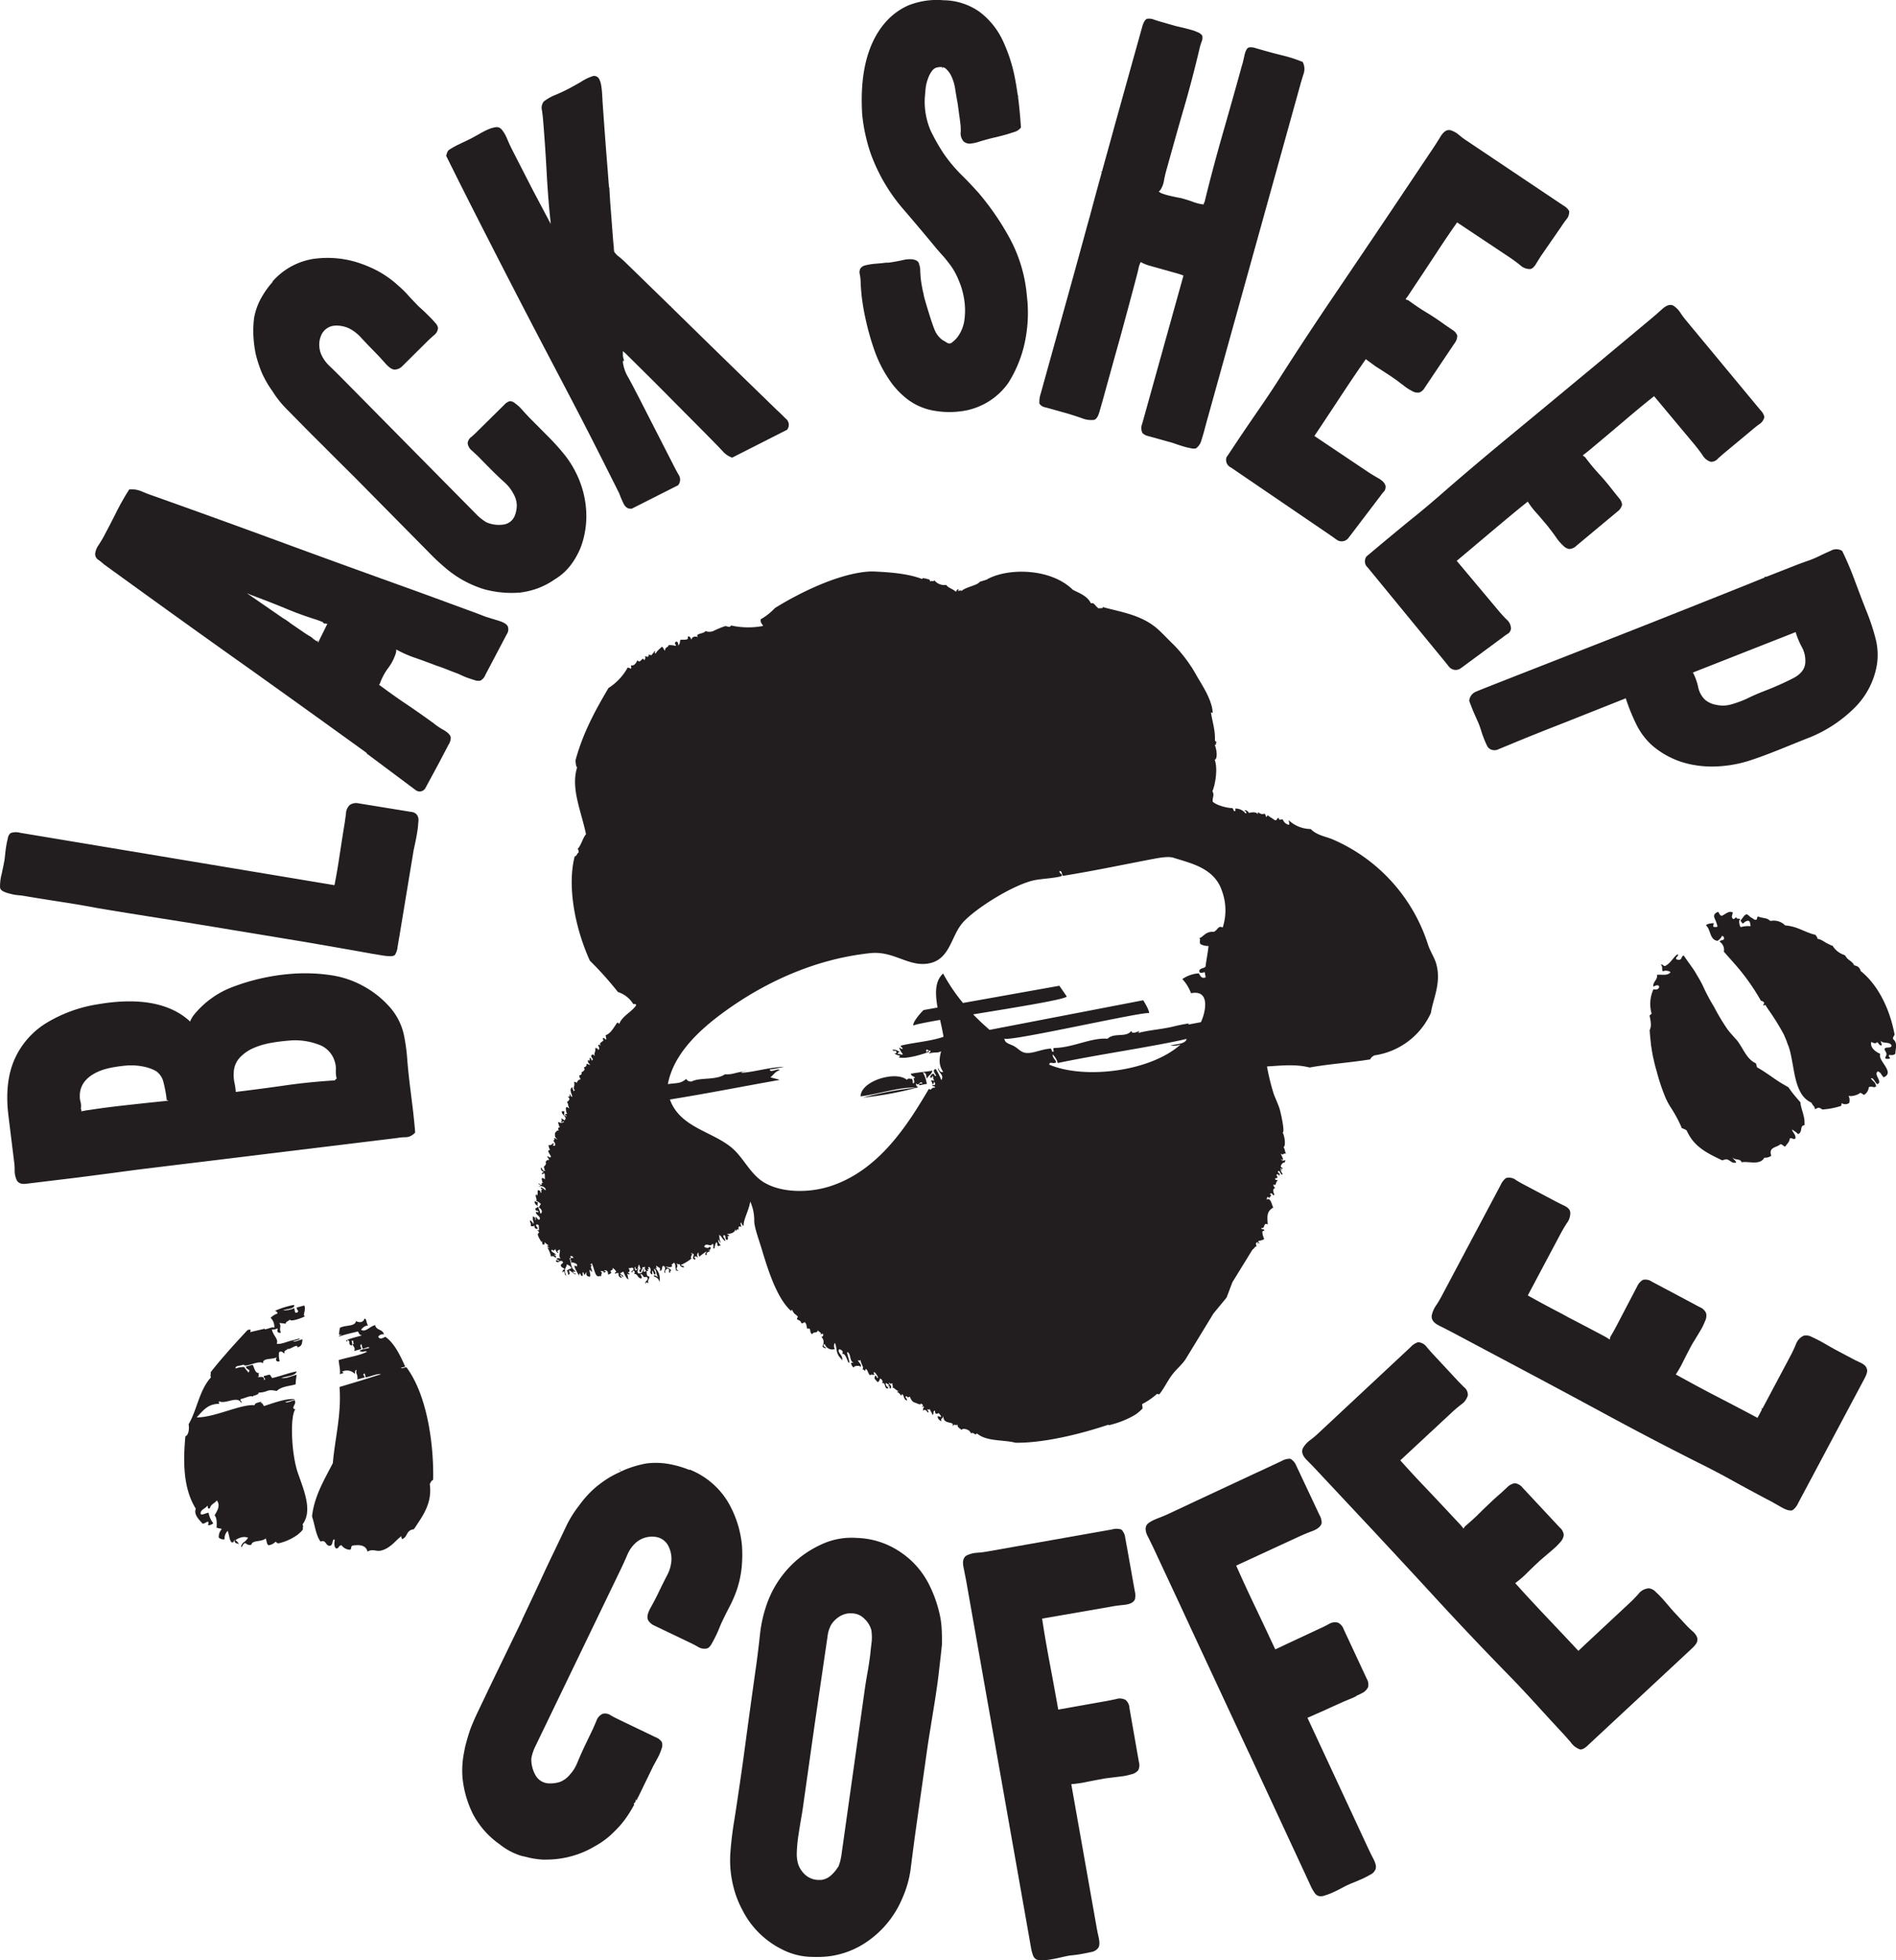
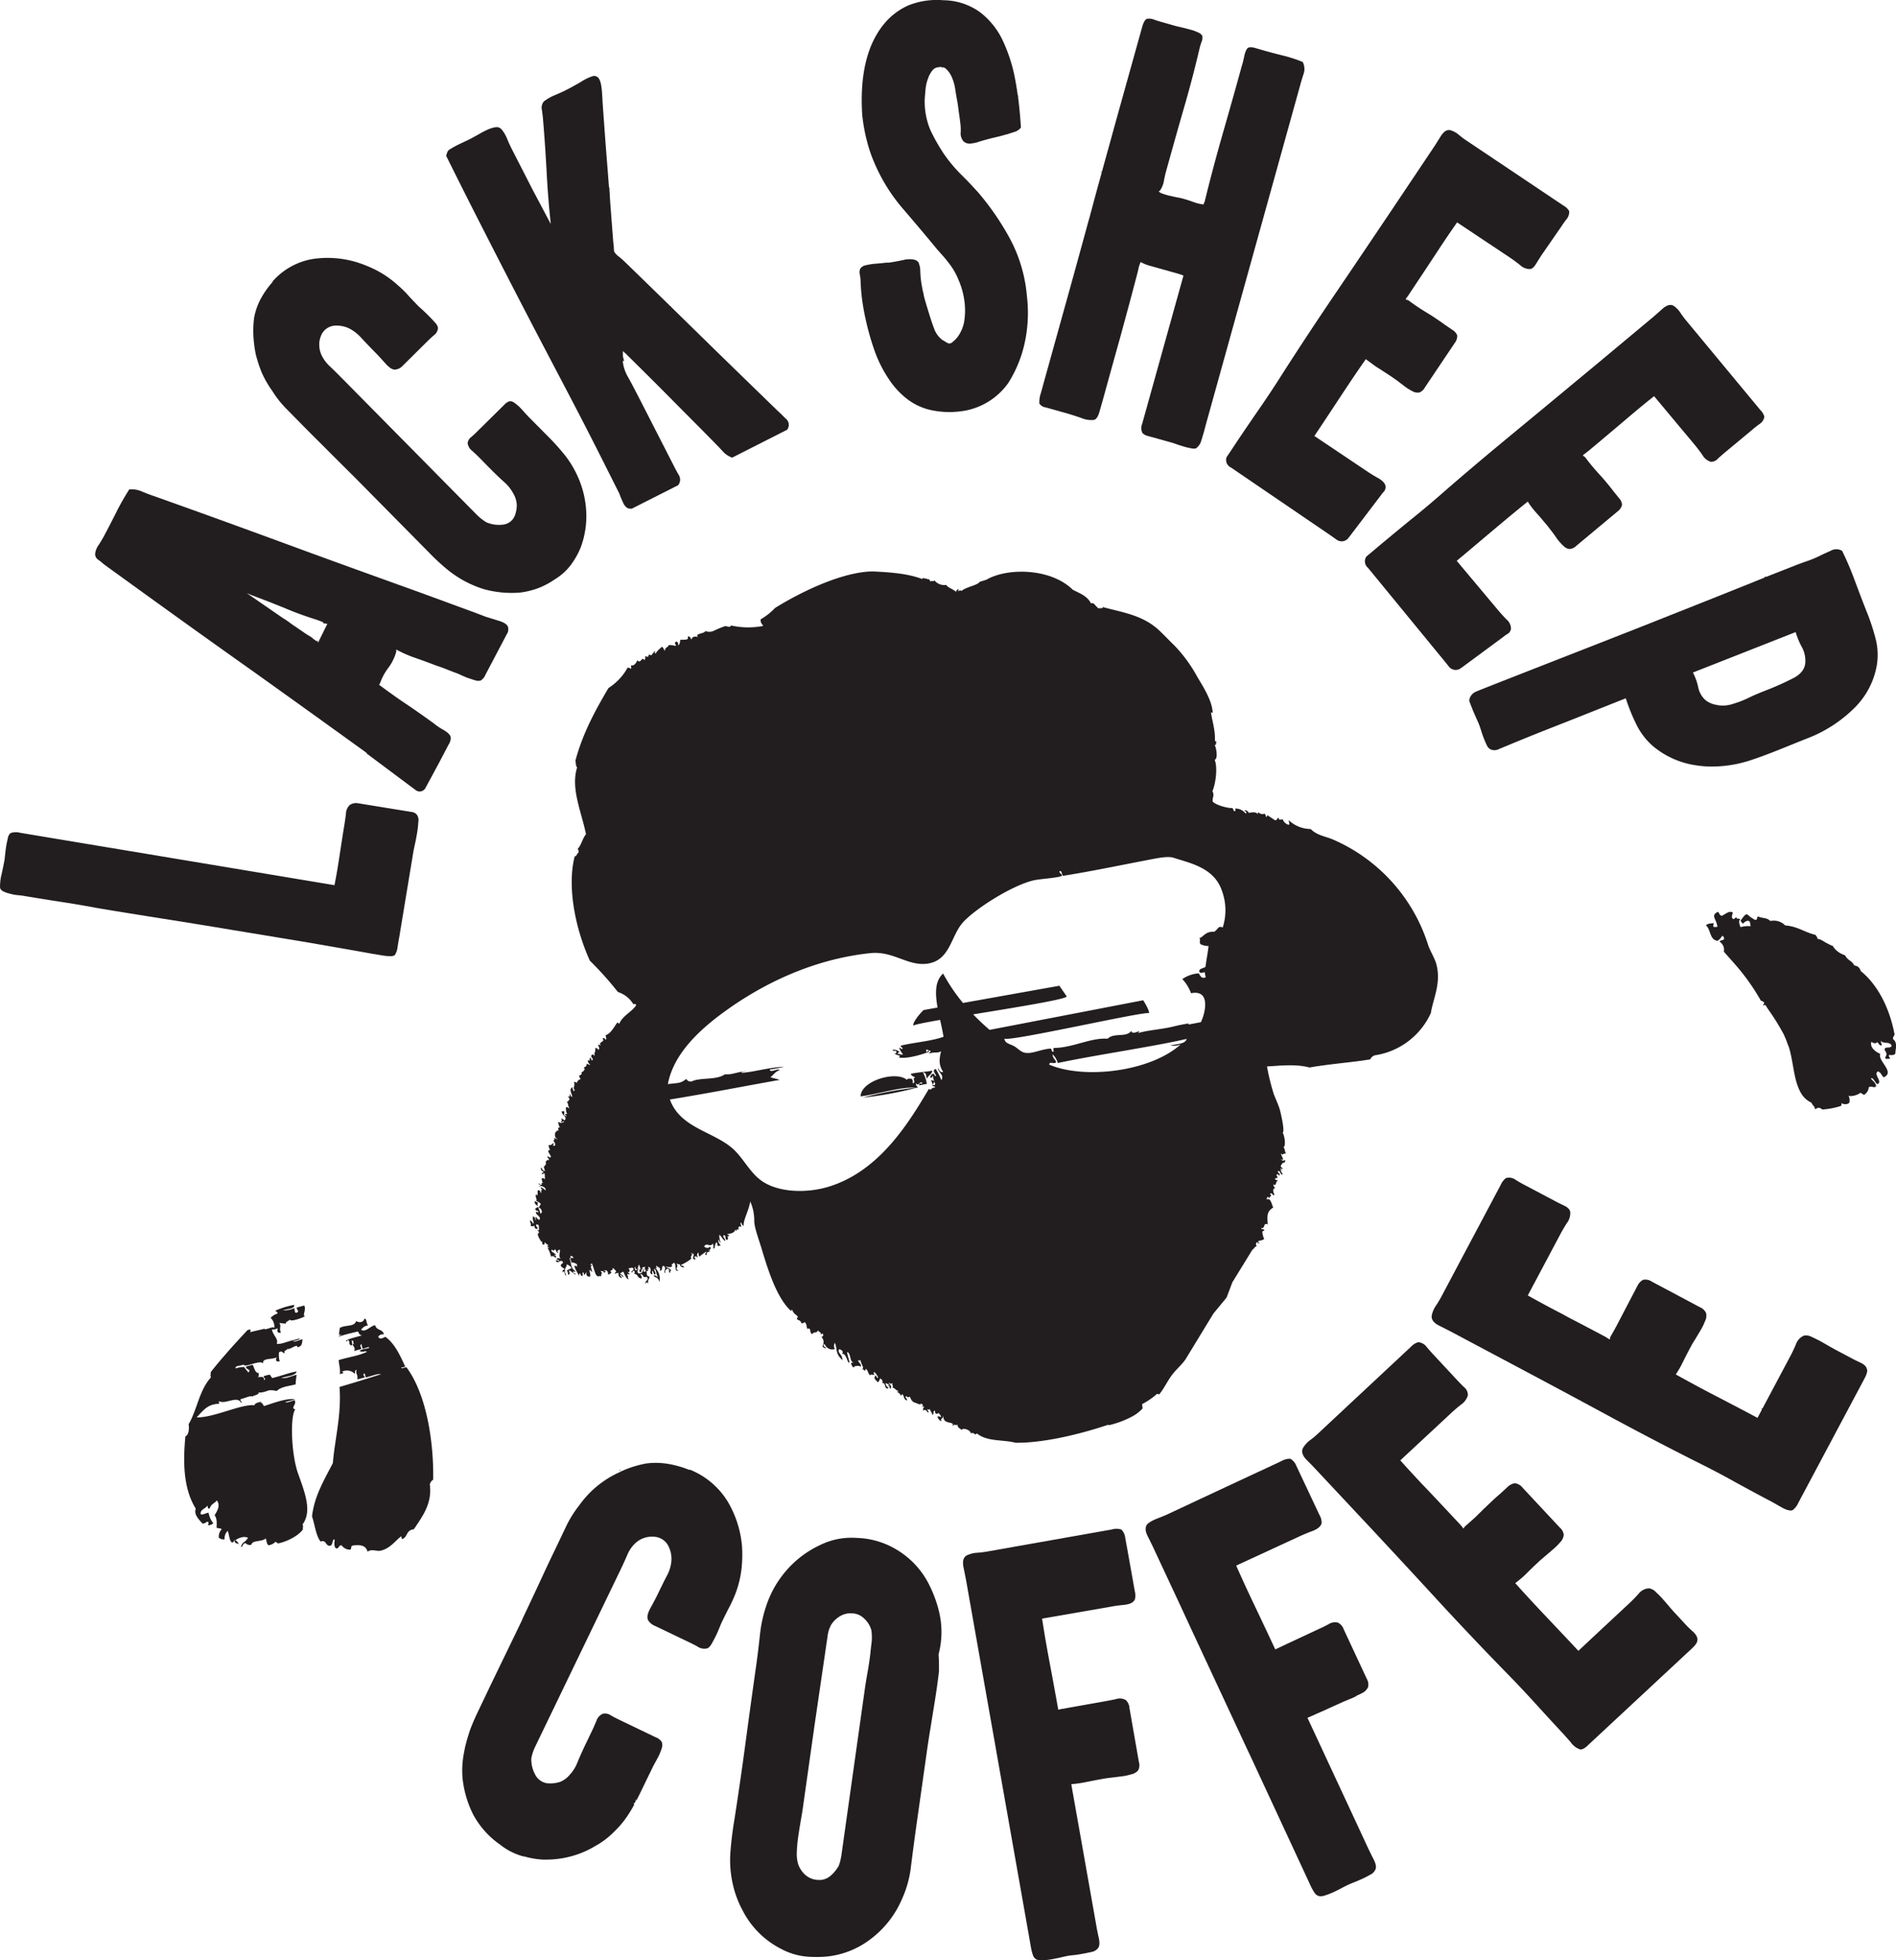
<svg xmlns="http://www.w3.org/2000/svg" id="Layer_1" data-name="Layer 1" viewBox="0 0 477.24 493.11">
  <defs>
    <style>.cls-1{fill:#221E1F;}</style>
  </defs>
  <path class="cls-1" d="M47.12,262.1c.62.06,1.17.12,1.58.19,3.48.59,6.72,1.1,9.66,1.55s5.82.94,8.72,1.49c5.43.92,11,1.8,16.51,2.68,5.73.9,11.56,1.84,17.44,2.83l17.71,2.92c5.82,1,11.61,2,17.16,3,.24.06.69.13,1.32.22l1.84.31a12.32,12.32,0,0,0,1.79.17,2.21,2.21,0,0,0,1.06-.17.45.45,0,0,0,.25-.22,4.65,4.65,0,0,0,.63-2c.16-.91.28-1.7.41-2.37L146.79,251c.07-.39.21-1,.4-1.89s.36-1.8.51-2.68a21.29,21.29,0,0,0,.29-2.54c.44-2.63-1.74-2.72-1.74-2.72L132.9,239a2.82,2.82,0,0,0-2,.33l-.11.06a3.09,3.09,0,0,0-1,2.31c-.16,1.08-.27,2-.4,2.75-.42,2.52-.81,5.08-1.23,7.83-.36,2.39-.77,4.85-1.26,7.32L47.74,246.41a3.92,3.92,0,0,0-2.29.06l-.11.05a2.11,2.11,0,0,0-.67,1.35,18.46,18.46,0,0,0-.4,1.94c-.11.61-.18,1.3-.26,2s-.12,1.12-.15,1.36c-.17,1-.44,2.21-.7,3.49a12.22,12.22,0,0,0-.44,3.43c0,.37.23.83,1,1.15a7.81,7.81,0,0,0,1.59.52A9.71,9.71,0,0,0,47.12,262.1Z" transform="translate(-42.71 -36.91)" />
  <path class="cls-1" d="M107.08,126a33.23,33.23,0,0,0,1.48,4.56,25.56,25.56,0,0,0,2.68,4.69,25.48,25.48,0,0,0,3.71,4.66l4.36,4.43c1.82,1.85,3.84,3.83,6,6s4.42,4.4,6.73,6.7l18.59,18.81a54.07,54.07,0,0,0,4.55,4.23,27.07,27.07,0,0,0,9.38,5.06,26.18,26.18,0,0,0,9,.85,19.9,19.9,0,0,0,4.65-1.13,19.56,19.56,0,0,0,4.16-2.21,14.27,14.27,0,0,0,4.16-3.8,19.43,19.43,0,0,0,2.42-4.41,22.61,22.61,0,0,0,1.31-9,24.53,24.53,0,0,0-2.42-9.28,25.49,25.49,0,0,0-2.82-4.58,58,58,0,0,0-4.37-4.88l-4.63-4.66c-.25-.25-.56-.6-1-1.06s-.83-.95-1.28-1.41a9.63,9.63,0,0,0-1.36-1.18,2.13,2.13,0,0,0-1.31-.56,2.9,2.9,0,0,0-1.44.92l-6.76,6.67c-.4.42-.9.87-1.45,1.36a2.26,2.26,0,0,0-1,1.61,2.86,2.86,0,0,0,1.12,1.92c.66.61,1.17,1.07,1.55,1.45l3.11,3.16c1,1,2.12,2.09,3.3,3.16a10.21,10.21,0,0,1,2.38,2.93,6.22,6.22,0,0,1,.91,2.91,7.39,7.39,0,0,1-.41,2.47,3.61,3.61,0,0,1-3.14,2.51,7.92,7.92,0,0,1-4.13-.61,12.94,12.94,0,0,1-2.51-2l-34.13-34.54c-.87-.88-1.79-1.78-2.73-2.68a9.28,9.28,0,0,1-2-2.63,6,6,0,0,1-.66-2.61,5.57,5.57,0,0,1,.44-2.47,4,4,0,0,1,3.18-2.5,7.39,7.39,0,0,1,3.89.67,10.32,10.32,0,0,1,3,2.32c1.05,1.13,2.11,2.24,3.3,3.45.84.85,1.72,1.79,2.67,2.87,1.09,1.24,1.92,1.79,2.62,1.71A2.78,2.78,0,0,0,144,129l6.62-6.56c.3-.28.73-.68,1.34-1.21a2.46,2.46,0,0,0,1-1.84,2.51,2.51,0,0,0-.73-1.3,21.08,21.08,0,0,0-1.44-1.54c-.53-.55-1.08-1.07-1.6-1.56s-.93-.83-1.18-1.07c-1.12-1.17-2-2.07-2.7-2.87s-1.7-1.73-2.58-2.49a25.51,25.51,0,0,0-5.35-3.7,31.75,31.75,0,0,0-5.21-2.08,25.41,25.41,0,0,0-10.7-.72,17.25,17.25,0,0,0-10,5.48l-.14.11v.19a22.22,22.22,0,0,0-3,4.27,16.21,16.21,0,0,0-1.66,4.76,25.91,25.91,0,0,0-.16,4.82A30.89,30.89,0,0,0,107.08,126Z" transform="translate(-42.71 -36.91)" />
  <path class="cls-1" d="M467.37,446l-3.07-3.31c-.36-.38-.83-.91-1.38-1.56s-1.13-1.33-1.73-2-1.15-1.21-1.71-1.72a2.8,2.8,0,0,0-1.74-.92,3.62,3.62,0,0,0-2.65,1.45c-.8.89-1.52,1.62-2.16,2.21l-11.07,10.32-.22.21L440,452.22c-2.31-2.49-4.93-5.25-7.83-8.31s-5.62-6-8.06-8.72c.23-.17.44-.34.66-.52h0a22.06,22.06,0,0,0,2-1.74c1.06-1.06,2.15-2.11,3.29-3.17.32-.31.82-.72,1.46-1.27l2-1.71a15.56,15.56,0,0,0,1.87-1.84,3.19,3.19,0,0,0,.93-1.85,2.79,2.79,0,0,0-1-1.89l-9.34-10a2.93,2.93,0,0,0-2-1.15,3.47,3.47,0,0,0-1.87,1l-1.53,1.42c-.88.76-1.69,1.48-2.45,2.2l-.24.23c-.71.66-1.36,1.3-2,1.9-.31.33-.65.65-1,1l-.18-.2.14.24c-1,1-2.16,2-3.42,3.1l-.11.14a2.12,2.12,0,0,0-.19.37.32.32,0,0,1-.15-.13,15.82,15.82,0,0,0-1.2-1.38c-2.49-2.65-5.09-5.45-7.86-8.36-2.58-2.68-4.82-5.13-6.74-7.28L408,392.38c.62-.59,1.41-1.26,2.4-2.06a4.22,4.22,0,0,0,1.78-2.38,2.43,2.43,0,0,0-1-2.09c-.61-.61-1.16-1.17-1.66-1.7l-6.13-6.59c-.5-.53-1-1.11-1.55-1.76a2.93,2.93,0,0,0-2.17-1.23,4.21,4.21,0,0,0-1.86,1.2l-23.4,21.84a21.49,21.49,0,0,1-1.9,1.58,6.57,6.57,0,0,0-1.68,1.77c-.47.68-.68,1.76.79,3.24,1,1,1.8,1.82,2.46,2.54L387.44,421q9.4,10.07,17.76,19.17c5.38,5.82,11.08,11.84,17,17.89,2.25,2.3,4.49,4.68,6.68,7.08s4.46,4.89,6.7,7.29c.74.79,1.56,1.71,2.45,2.73a4.88,4.88,0,0,0,2.45,1.88,1.91,1.91,0,0,0,.83-.22,5.61,5.61,0,0,0,1.26-1l26-24.19c.94-.88,1.36-1.54,1.37-2,.13-.66-.2-1.36-1-2.17C468.25,446.88,467.74,446.36,467.37,446Z" transform="translate(-42.71 -36.91)" />
  <path class="cls-1" d="M405.63,161.1c-2.41,2.11-4.88,4.19-7.33,6.16s-5,4.11-7.49,6.16c-.48.4-4.16,3.5-4.14,3.47a2.09,2.09,0,0,0,.32,2.81l19.36,23.59c.11.13.58.71,1.07,1.33a2.16,2.16,0,0,0,3,.39l.76-.55,10.16-7.5c-.07,0,1.29-.88,1.21-.84a2.19,2.19,0,0,0,.49-1,3.07,3.07,0,0,0-1.17-2.41c-.72-.75-1.36-1.45-1.92-2.11L409.38,178c2.61-2.17,5.5-4.63,8.73-7.34s6.29-5.28,9.15-7.56a20.06,20.06,0,0,0,2,2.65c.92,1,1.82,2.11,2.76,3.2.26.31.62.79,1.1,1.41s1,1.32,1.45,2a12,12,0,0,0,1.6,1.81,2.76,2.76,0,0,0,1.46.85h.13a2.66,2.66,0,0,0,1.74-.81l10.34-8.61A3,3,0,0,0,451,163.9a2.84,2.84,0,0,0-.8-1.71L449,160.7c-1.34-1.74-2.59-3.24-3.74-4.48a52.37,52.37,0,0,1-3.58-4.32l-.12-.08a1.36,1.36,0,0,0-.39-.23.48.48,0,0,1,.25-.38c.35-.24.82-.62,1.4-1.09,2.73-2.28,5.62-4.71,8.61-7.24,2.79-2.38,5.35-4.51,7.63-6.3l10.42,12.47c.51.64,1.12,1.43,1.75,2.33a3.61,3.61,0,0,0,2.12,1.71,2.29,2.29,0,0,0,1.82-.85c.63-.56,1.21-1.08,1.76-1.53l6.81-5.66c.52-.45,1.13-.94,1.82-1.44a2.78,2.78,0,0,0,1.26-1.83,3.69,3.69,0,0,0-1-1.7L467,117.39a22.64,22.64,0,0,1-1.34-1.83,6,6,0,0,0-1.54-1.61c-.77-.59-1.77-.38-2.94.64-1,.89-1.85,1.66-2.6,2.28l-14.72,12.27c-6.91,5.72-13.55,11.24-19.74,16.34S411.65,155.84,405.63,161.1Z" transform="translate(-42.71 -36.91)" />
  <path class="cls-1" d="M519.78,302c0-1.12.67-2.68-.54-3.65-.17-.53.25-.77.35-1.2-1.32-7-4.48-12.72-8.51-15.94a2,2,0,0,0-.6-1s-.05,0-.05-.06a2.32,2.32,0,0,0-1-.37c-.48-1.13-1.56-1.24-2.11-2.25a.42.42,0,0,1-.16-.25l-.34-.17a5.28,5.28,0,0,1-2.72-2.11.65.65,0,0,0-.1-.15,2.64,2.64,0,0,1-.45-.15l-1.22-.62c-.38-.23-.77-.48-1.14-.67a3.41,3.41,0,0,0-1-.32,1.2,1.2,0,0,0-.35-.74,2,2,0,0,0-.13-.25c-2.23-.49-4-1.72-6.23-2.17a10.39,10.39,0,0,0-1.41-.21c-.12-.1-.25-.2-.37-.32a4,4,0,0,0-3.13-.83c-.11,0-.18,0-.3,0a2,2,0,0,0-.19-.15c-.68-.65-1.89-.5-2.73-.91-.63.07-.16.66-.62.8a.94.94,0,0,1-.49-.09c-.35-.26-.72-.46-1.07-.7a2.48,2.48,0,0,0-.75-.59c-.6,0-1.08,1-1.59,1.53l0,0a.51.51,0,0,0,.16.33c.08.09.13.21.2.28s.16.1.2.19c.43-.24.57-.64,1.35-.71a.53.53,0,0,1,.43.37,4.43,4.43,0,0,1,.17,1,6.73,6.73,0,0,0-2.29.18c-.06,0-.18,0-.23.07-.14-.27-.58-1.48-.16-1.92,0,0,0-.09.08-.13-.33-.19-.94.09-1-.49-.23.14-.31.35-.6.47-.05,0-.06,0-.1.05-.74-.39-.22-1.19-.16-1.66v0c-.87-.57-1.81.35-2.71.79,0,0-.06,0-.1,0-.4,0-.54-.45-.74-.76-.06-.08-.09-.18-.17-.21-1,.4-1.08.88-.93,1.46.06.13.1.24.15.38a8,8,0,0,1,.64,1.85.93.93,0,0,1-.63.12.74.74,0,0,0-.36,0,.86.86,0,0,1,0-.66.4.4,0,0,0,0-.31c-.56.08-1.55.07-1.91.55,1,.89.95,2.57,1.88,3.44a2,2,0,0,0,1,.47,3.16,3.16,0,0,0,1.18-1.27.66.66,0,0,1,.48.5c0,.06,0,.07,0,.13.12.38-.43.43-.82.56l-.22.16s-.09,0-.09.1a2.45,2.45,0,0,1,1.09,2.54,2.19,2.19,0,0,0,.2.22c.78.9,1.57,1.76,2.35,2.66a54.33,54.33,0,0,1,6.79,9.48c.06,0,.08,0,.13,0,.29.06.44.29.67.39,0,0,0,.05,0,.08.11.32-.37.35-.15.76a.31.31,0,0,1,.3-.16h.19c.29.49.63,1,1,1.53a57.33,57.33,0,0,1,3.72,6.08.1.1,0,0,0,0,.06,18.81,18.81,0,0,1,.89,2.25,4,4,0,0,1,.29.75c.08.16.1.36.17.52.94,3.5,1.1,7.38,2.48,10.21a.46.46,0,0,0,.1.21,8.5,8.5,0,0,0,.44.79,5.89,5.89,0,0,0,2.48,2.16,1.17,1.17,0,0,0,.29.48,1.39,1.39,0,0,0,.23.32,2,2,0,0,0,.26.25l-.08,0a1.69,1.69,0,0,1,.18.59c.28-.15.56-.24.83-.38a1.61,1.61,0,0,1,1,.45,19.4,19.4,0,0,0,4.45-.81c.51-.07.33-.49.46-.77a1.72,1.72,0,0,0,1.88-.06,2.52,2.52,0,0,0-.19-1.86c.35.32,2.19,0,2.93-.67.43,0,.65.39,1,.49a2.49,2.49,0,0,0,1.19-1.93c.86-.39,1.27.31,1.84-.21-.14-1.15-.9-1.27-1.29-2,.54-.37,1.07,1.15,1.61,1.45,1.45-.62-1.07-2.43.11-3.21a1.39,1.39,0,0,1,.89.77c.14.17.25.32.37.48a1,1,0,0,0,.22.23c3-1.27-1.64-4.2-.85-5.9-1.06-.42-2.69-1.56-2.26-3,.38.17,1,.6,1.41.08.5.1.51,1,1.26.75-.11-.39-.24-.77-.35-1.16.63.91,2.28.13,2.79,1.25,0,0,0,0,0,0-.08.51-.66.46-1.19.51h0a.75.75,0,0,0-.57.28.71.71,0,0,0,0,.14c0,.36.41.66.45,1.1a.91.91,0,0,1-.1.58c-.25.37-.32.71.19.73a2.69,2.69,0,0,0,.86-.1c-.15-.33-.48-.53-.27-.88C518.92,302.36,519.34,302.42,519.78,302Z" transform="translate(-42.71 -36.91)" />
  <path class="cls-1" d="M117.69,407.47c-1.66-4.76-2-14.19-.66-16-1.32-.34.48-1.27-.16-2.28-.73.07-1.91.78-2.38.44l2.55-.69c-2.21-.4-6.06,1.15-7.9,1.7a3.7,3.7,0,0,0-.52-.77,2.32,2.32,0,0,1-.37.07c.11-.08.21-.11.29-.17a1.56,1.56,0,0,0-.16-.2c-.72.18-1.54.31-1.59.86-3.42-.35-10.09,3.12-14.58,3.06,1.81-1.94,2.83-3.35,5.67-3.43,0-.22-.2-.52,0-.63,1.55.85,4.64-1.53,5.54.42.45-.37-.61-.63,0-1,1.06-.21,2.24-.94,3-.59h0a.68.68,0,0,1,.12-.27c-.11.15,1.64-.37,1.18-.73,2.67-.07,1.94-1,4.64-.41,1.19-1.19,3.39-1.24,4.76-1.68a21.47,21.47,0,0,1,.26-2.4c-1.54.37-2.44.95-3.87.83,1.38-.51,3.61-.54,3.86-1.67-1.66.26-3.66,1.06-6.13,1.66-.26-.22-.37-.67-.68-.86-.5.11-1,.24-1.49.38.07.65.73.66.09,1,.07-1.27-1.07-.58-1.6-.83.7-.21-.07-.45.41-.95-1.08.12-1.2-1.28-1.66-2.07l-1.71.44c.17,1,1.35.53.65,1.51-.35-.47-.75-.88-1.08-1.4a6.78,6.78,0,0,0-2.15.37c-.26-.8,1.4-.6,2-1,.3,1,4-1.28,4.91-.27-.22-1.45,2.2-.89,3.42-1.53-.28.61-.23,1.24.76,1a5.66,5.66,0,0,1-.16-2.28c.83-.5.88.25,1.44.25-.43-.88.95-.72.57-1.19.45.64,2.73-1.46,2.61-.3,1.27-.24,1.16-1.2,1.29-2-.76.08-1.89.79-2.38.43,2.09-.4,2.46-1,.14-.24-1.36.23-3.14,1.12-4.26.93.55-1.26-1-2.1-1.2-3.67.34.19,1-.05,1.51-.2-.28.6-.23,1.24.75,1.07-.55-1.22.23-1.57-.42-2.42a10.16,10.16,0,0,1,1.63.18c-.07-.57.81-.67,1.07-1.12-.16.81,3.26-.39,3.86-.83-.93.14.31-1.47-.27-2.66-.6.18-1.25.35-1.9.52,0,.76.89,1-.11,1.31-.47.09-.33-.82-.52-1.15a6.17,6.17,0,0,1-2.79.55c1-.42,3-.32,2.77-1.37a20.21,20.21,0,0,0-4.8,1.49.9.9,0,0,1,.65.67,4.07,4.07,0,0,0-1.76,1.1,3,3,0,0,1,.92,2.51c-.47-.38-1.32.25-2.39.38,0,0,0-.1-.06-.16-1.06.29-2.25.5-3.62.87.32-.92-.17-.63-.65-.54-2,2.14-3.95,4.25-5.83,6.44-1.21,1.38-2.38,2.78-3.48,4.21.14.48-.2.71.1,1.24-3,3.33-3.45,8.06-5.64,11.83.24,1.18-.06,2.83-.81,3-.45,5.1-.88,12.65,2.62,18.22-.58,1.51.88,2.8,1.69,3.76.82,0,1-.65,1.47-.4.15.37-.14.49,0,.83a2.11,2.11,0,0,0,1.25-.52,5.62,5.62,0,0,1-1.18-2.64c-.6,0-1.63.7-2,.32-.19-1.11,1.26-1.36,1.71-2.13.14.33,0,1,.61.66.36-1.12,1-1.05,1.76-1.95,1,1.34,0,2.74-.57,3.74.62.75.55,2,.49,3.22.08,0,.1-.08.18-.09.28.13.47.2.55.17s.29,0,.57.18a2.86,2.86,0,0,0-.74,2.14v0a1.79,1.79,0,0,0,1.47.42,2.62,2.62,0,0,1,.78-2.13c.37.95.4,2.39,1,2.9.71.07.44-.45.73-.61-.07,1,.69.8,1.1,1.06l0,0a2.59,2.59,0,0,0-.89-1,4.44,4.44,0,0,1,1.48-.7,2.59,2.59,0,0,1,1.69.08,3.41,3.41,0,0,1-1.06,1.14,1.82,1.82,0,0,0-.7,1.2c.46,0,.38-.89,1.1-1a1.59,1.59,0,0,0,1.48.45c.27-1.27,2.54-.66,3.65-1.61.21.6.24,1.48.68,1.72a3,3,0,0,0,1.8-.91c.26.24.49.54,1,.36a13.33,13.33,0,0,0,4.62-2.17.24.24,0,0,1,.08-.09,6,6,0,0,0,1.18-1.19c-.15-.47.2-.7-.11-1.24C121.42,417,119.27,412,117.69,407.47Z" transform="translate(-42.71 -36.91)" />
-   <path class="cls-1" d="M496.92,320c0-.14,0-.29,0-.45l.14-.06a.35.35,0,0,1-.15,0c.14-1.72-1-3.93-1-5.23-.83-1-1.68-1.92-2.46-3-.17-.28-.4-.51-.57-.83-.53-.27-1-.58-1.55-.88-2.17-1.3-4.14-2.91-6.36-4.13-.08-.34-.19-.69-.28-1-1.87-.85-2.72-2.62-3.75-4.29-.27-.42-.51-.84-.81-1.23s-.51-.61-.87-1c-.58-.66-1.28-1.42-1.74-2.06a53.92,53.92,0,0,1-3.4-5.68,45.28,45.28,0,0,1-2.77-5.23,29.46,29.46,0,0,0-1.44-2.6c-.89-1.66-2.1-3.11-3.09-4.61-.09-.15-.22-.29-.31-.43-.67.2-.35.87-1.06,1.09a2.53,2.53,0,0,1-.3,0,.93.93,0,0,0-.43-.07c-.27-.45,0-.61.22-.82a.4.4,0,0,0,.08-.53c-1,.53-1.71,2.21-3.14,2.95-.51.16-.54-.5-1.12-.3.59.54.15,1.27.48,1.61a.17.17,0,0,1,.13,0,2.14,2.14,0,0,1,1.85.25c-.05.06-.1.06-.13.13-.72.84-2.17.41-3.31.55.26,1.27-1.12,1.71-.89,3a1.19,1.19,0,0,1,.27-.17c.76-.37,1.16-.16,1.17.18s-.4.91-1.43.61a9,9,0,0,0-.54,5.87c.28.51-.53.5-.41.91.23,1.09.53,2.49,0,3.5.06,1.08.17,2.2.3,3.33v.2c.08.49.15,1,.24,1.53.13.76.25,1.52.44,2.26.22,1,.45,1.95.74,2.89a50.31,50.31,0,0,0,2.11,6.43,17.53,17.53,0,0,0,1.37,2.66,34.78,34.78,0,0,1,2.7,4.91,3.31,3.31,0,0,1,.14.41.46.46,0,0,1,.17.09,5.57,5.57,0,0,1,1.07.51,2.36,2.36,0,0,0,.2.39,11.33,11.33,0,0,0,1.34,2.16c2,2.48,4.76,3.7,7.42,5,.35-.09.67-.2,1-.27,1,.1,1.34,1.13,2.53.84-.18-.64-.69-.72-.9-1.31.52.81,1.89.18,2.28,1.23,1.73-.33,4.59.85,5.71-1.15a2.66,2.66,0,0,0,1.75-.5c-.77-2.21,1.33-2,2.29-2.89.54,0,.73.53,1.22.59.43-.68,1.11-1.18,1.14-2.06.6-.22.74.35,1.41.06.2-.94-.62-1.46-.87-2.29a6.69,6.69,0,0,1,1.56,1.15C496.53,321.73,495.66,320,496.92,320Z" transform="translate(-42.71 -36.91)" />
  <path class="cls-1" d="M304.31,138.33l0,.06a2.16,2.16,0,0,0,1.53,1l5.39,1.5c1.05.31,2.29.71,3.7,1.19a6.28,6.28,0,0,0,3,.48.73.73,0,0,0,.31-.07c.51-.23.9-.88,1.23-2.05l.81-2.83c1.48-5.35,2.92-10.58,4.37-15.74,1.47-5.4,2.79-10.25,4-14.88.24-.87.45-1.69.63-2.51a6.3,6.3,0,0,1,.56-1.65,9.52,9.52,0,0,0,2.2.91l6.23,1.75a22.3,22.3,0,0,1,2.33.74l-10.38,37.25a2.91,2.91,0,0,0,.05,2.37,3,3,0,0,0,1.51.78l5.4,1.5c.41.1.93.27,1.6.51s1.35.44,2,.64,1.28.31,1.84.43a2.76,2.76,0,0,0,1.13,0,3.83,3.83,0,0,0,1.19-1.5c.4-1.22.82-2.69.82-2.69h0c.18-.69.36-1.37.53-2L370,58.27c.27-1,.55-1.88.83-2.76a3.84,3.84,0,0,0-.15-2.88l-.06-.14-.16-.05a34.79,34.79,0,0,0-5-1.6c-1.78-.44-3.47-.89-5.09-1.36L358.69,49a3.38,3.38,0,0,0-1.55-.17l-.23.07c-.42.26-.75.94-1,2.11s-.43,1.89-.65,2.56c-1.55,5.69-3.21,11.49-4.9,17.4s-3.19,11.59-4.45,16.77a.75.75,0,0,0-.21.48.28.28,0,0,1,0,.13,10.68,10.68,0,0,1-2.6-.62,32.91,32.91,0,0,0-3.2-1c-.81-.14-1.69-.32-2.57-.53a15.31,15.31,0,0,1-2.29-.68,1.63,1.63,0,0,1-.4-.22l-.28-.25s0,0,0,0c.23-.06.39-.26.63-.68a6.11,6.11,0,0,0,.72-2.16c.17-.82.33-1.58.54-2.31,1.42-5.08,2.88-10.37,4.48-15.86s2.91-10.63,4-15.27a13.54,13.54,0,0,1,.49-1.51,2.26,2.26,0,0,0,.09-1.4,2.49,2.49,0,0,0-1.19-.86,9.44,9.44,0,0,0-1.83-.64c-.65-.19-1.34-.36-2-.52s-1.29-.29-1.76-.42l-3.51-1c-.58-.16-1.17-.35-1.78-.55a3.17,3.17,0,0,0-1.69-.24l-.12,0c-.51.22-.91.89-1.26,2.18l-7,25.09c-1,3.72-2.06,7.42-3.06,11.11l-.49.29.45-.14c-.92,3.29-1.82,6.61-2.7,9.9l-.18.65c-.2,0-.09.07,0,.06l-.57,2q-2.5,9.18-5.07,18.41l-6.12,22c-.21.77-.43,1.57-.67,2.42l-.1.35a6.17,6.17,0,0,0-.33,2.24Z" transform="translate(-42.71 -36.91)" />
  <path class="cls-1" d="M143.66,381c.36-.09.73-.18,1.05-.28-1.34-3-2.75-5.9-5-7.51-.74.35-1.34.76-1.8,0a1.3,1.3,0,0,1,1.44-.58c-.31-1.45-1.87-.9-2.21-2.34-1.34.25-2.35,1.87-3.54,1.16a2.43,2.43,0,0,1,1.75-1.11c-.51-.62-.29-1.77-.92-1.66-.29,1-1.36,1-2.1.58-.33,1.48-2.72.92-4.07,1.71a9.2,9.2,0,0,0-.2,1.75c1.32-.28,0,.1-.12.45,2.26-.71,2.42-.69,4.87-1.3.28.4.2.81,1,1-.69.2-5.37,1.32-3.58,1.52a.2.2,0,0,1,0-.37c.89.41-.14,1.09,1.06,1.4a1.82,1.82,0,0,0-.11-1.24c.34,0,.41.15.65-.16-.63.45.41,1.24-.42,1,.38.94.75.83.45,1.78.54-.19,1.12-.32,1.71-.48.23-.43-.52-.79.11-1.29.09.38.18.79.31,1.19.53,0,1.46-.66,1.72-.26-.73.34-2.15.31-2.48.86,1.48.45,1-.26,1.86.15-1.86,1-4.84,1.38-7.14,2.11.12,1.32.53,2.82.26,3.51.84-.16,1.34-.34.52-.56a2.72,2.72,0,0,1,3.34.58c-.11-.37.11-1.36.42-.94-.41.72.37.94.17,2.27l1.9-.52c-.19-.45-.68-.73-.08-1,.12.31.19.68.27,1,1.22-.18,2.9-1,3.89-.81q-5.15,1.67-10.47,3.22c.52,7-1.13,12.77-1.68,19.16-2.17,4.22-4.67,8.3-5.24,13.4.71,2.14,1,4.94,2.17,6.35,1.46-.65,1.23,1.39,2.52,1,.59-.26.41-1.8,1-1.5,0,.61-.29,1.75.38,2.22.88,0,.47-.76,1.36-.8a2.71,2.71,0,0,0,2.11,1.12c.59-.19,0-1,.85-1.07,1.63-.19,3.13-.13,3.59,1.56,1.18-.79,2.2,0,3.32-.26,2.53-.57,3.92-2.84,5.34-3.74-.31.12-.08.54,0,.85,1.57-.53.89-2.24,3-2.49,2.19-3.31,4.66-6.48,4-11.36.21-.38.33-.83.85-1.07.18-8.3-1.31-21-6.69-28.28C144.58,380.81,143.8,381.37,143.66,381Z" transform="translate(-42.71 -36.91)" />
  <path class="cls-1" d="M359.91,139.42q-2.76,4-5.46,8c-.34.52-3,4.53-3,4.49a2.09,2.09,0,0,0,1.1,2.61l25.22,17.18,1.41,1a2.14,2.14,0,0,0,2.95-.46l.57-.74,7.65-10.06c-.07,0,1-1.2.92-1.15a2.3,2.3,0,0,0,.2-1.06c-.13-.74-.73-1.38-1.8-2-.91-.51-1.72-1-2.44-1.47l-13.68-9.17c1.89-2.81,4-6,6.31-9.51s4.54-6.83,6.64-9.82c.1.08.22.16.32.25l2.12,1.55c.09.05.16.11.25.17,1.18.72,2.34,1.5,3.55,2.29.34.22.82.58,1.45,1l1.95,1.48a12.35,12.35,0,0,0,2,1.28,2.74,2.74,0,0,0,1.64.4l.13,0a2.69,2.69,0,0,0,1.44-1.27l7.5-11.17a3,3,0,0,0,.66-1.94,2.85,2.85,0,0,0-1.25-1.42l-1.59-1.08c-1.78-1.29-3.4-2.38-4.86-3.25a54.35,54.35,0,0,1-4.65-3.13l-.13,0a1.22,1.22,0,0,0-.44-.12.47.47,0,0,1,.13-.43c.27-.33.62-.83,1-1.44,2-3,4.06-6.1,6.22-9.38,2-3.06,3.86-5.82,5.54-8.19l13.51,9c.68.47,1.48,1.05,2.34,1.74a3.61,3.61,0,0,0,2.52,1c.54-.07,1-.5,1.51-1.33s.85-1.37,1.25-2L435.64,94c.37-.58.82-1.21,1.34-1.89a2.86,2.86,0,0,0,.7-2.11,3.65,3.65,0,0,0-1.42-1.36L411.74,72.21a17.93,17.93,0,0,1-1.81-1.37A5.93,5.93,0,0,0,408,69.73c-.91-.35-1.81.13-2.64,1.44-.69,1.13-1.31,2.11-1.85,2.92L392.85,90c-5,7.43-9.84,14.61-14.34,21.24s-9,13.45-13.31,20.19C363.48,134.15,361.7,136.83,359.91,139.42Z" transform="translate(-42.71 -36.91)" />
-   <path class="cls-1" d="M144.88,323a2.81,2.81,0,0,0,1.35-.39,3.39,3.39,0,0,0,.87-.66l.1-.12,0-.19c-.16-2-.38-4.07-.62-6.09l-.77-6.18c-.24-2.13-.47-4.25-.62-6.31a45.58,45.58,0,0,0-.85-5.95,15.54,15.54,0,0,0-3.86-7.21,24.25,24.25,0,0,0-6.27-4.89,23.93,23.93,0,0,0-8.15-2.76,44,44,0,0,0-9.59-.38,53.12,53.12,0,0,0-15,3.26,22.92,22.92,0,0,0-10,7.16,8.05,8.05,0,0,0-.71,1.15,1.22,1.22,0,0,0-.16.49c-5-4.67-12.83-6.15-23.21-4.38a35.52,35.52,0,0,0-13.11,4.78,20.44,20.44,0,0,0-8,9.28c-1.62,3.78-2.11,8.43-1.47,13.79l1.48,12a15.22,15.22,0,0,1,.11,2,5.54,5.54,0,0,0,.42,2.16c.22.65.84,1.35,2.41,1.16l13.15-1.59,9-1.17c3-.41,6-.81,9-1.17l62.49-7.62C143.39,323.08,144.12,323,144.88,323ZM85,313.83c-3.58.35-7.43.77-11.46,1.22-3.33.37-6.32.78-9,1.2l0-.08-.14.09c-.45.1-.86.16-1.27.22a.48.48,0,0,0,0-.5.36.36,0,0,0-.08-.13,4.06,4.06,0,0,0-.08-1.79,4.19,4.19,0,0,1-.17-1.38,5.74,5.74,0,0,1,1-3.4c1.29-1.82,3.66-3.1,6.65-3.72a36.11,36.11,0,0,1,4.52-.62,15.76,15.76,0,0,1,3.77.28A10.64,10.64,0,0,1,82,306.38a4.67,4.67,0,0,1,1.84,2.73,32.67,32.67,0,0,1,.81,4.27v.26l.24.06a.53.53,0,0,0,.15.05S85,313.81,85,313.83Zm42-5.12h-.07c-4.43.28-8.61.71-12.36,1.25s-7.87,1.09-12.51,1.65a16.82,16.82,0,0,0-.32-2.26,9.13,9.13,0,0,1-.19-2.67,5.76,5.76,0,0,1,1.45-3.63,10.49,10.49,0,0,1,3.41-2.43,19.6,19.6,0,0,1,4.58-1.36c1.72-.31,3.37-.48,5-.61a16.71,16.71,0,0,1,6.78,1,6.41,6.41,0,0,1,4.12,4.06,5.77,5.77,0,0,1,.36,2.28,8.28,8.28,0,0,0,.2,2.31A.73.73,0,0,0,127,308.71Z" transform="translate(-42.71 -36.91)" />
  <path class="cls-1" d="M456,194.51c-9.42,3.73-40.25,15.72-41.82,16.42s-1.79,2.34-1.55,2.56c.08.28.68,1.76.79,2.07.29.66.56,1.3.84,1.92s.48,1.08.65,1.47.37,1,.6,1.69a20.36,20.36,0,0,0,.69,2,18.38,18.38,0,0,0,.74,1.71,2.07,2.07,0,0,0,1,1.1,2.39,2.39,0,0,0,2.09-.11l2.43-1c4.38-1.83,9.2-3.75,14.37-5.76l15.1-6a48.21,48.21,0,0,0,2.74,6.73,17.47,17.47,0,0,0,4.06,5.27,21.73,21.73,0,0,0,10.67,4.83,25.74,25.74,0,0,0,4.49.34,31.37,31.37,0,0,0,8.83-1.38c2.49-.79,5-1.74,7.57-2.76s5.26-2.14,8.08-3.24a34.09,34.09,0,0,0,11.47-7.72,19.84,19.84,0,0,0,5.31-10.56,16.18,16.18,0,0,0-.31-6.39,53.71,53.71,0,0,0-2.35-7.11c-.94-2.36-1.93-5-2.94-7.69a78.38,78.38,0,0,0-3.1-7.29l-.08-.13a2.81,2.81,0,0,0-2.87,0c-1.15.5-2.1.94-2.88,1.33a25.35,25.35,0,0,1-3.06,1.26c-1,.35-2,.71-2.92,1.07l-7.31,2.87-.46,0a1.27,1.27,0,0,1,0,.2C475.57,186.77,465.39,190.79,456,194.51Zm38.69,1.42a19.77,19.77,0,0,0,1.52,3.69,7.13,7.13,0,0,1,.92,3.7c0,1.75-1,3.11-2.94,4.15a73.7,73.7,0,0,1-7.17,3.2c-1.54.6-3.08,1.24-4.59,2a27.66,27.66,0,0,1-4.21,1.52,7.68,7.68,0,0,1-3.69,0,5.76,5.76,0,0,1-2.63-1.23,6,6,0,0,1-1.72-3.07,14.07,14.07,0,0,0-1.35-3.79Z" transform="translate(-42.71 -36.91)" />
  <path class="cls-1" d="M333.92,387.58l.59.11c1.22-1.51,2-3.26,3.2-4.87s2.76-2.76,3.68-4.39l6.76-11.08,3.3-4,1.47-3.87,5-8.12.69-.64a2.26,2.26,0,0,0-.21-.16.64.64,0,0,0,.43,0l.1-.08c.11-.31-.45-1,.44-1.08,0,.26-.27.37,0,.43,0-.13,0-.24.19-.23,0,.08.11.14.17.1l0,0a.18.18,0,0,0,0-.11c-1-.71.59-.39,1.19-1-.33-.66-.82-2.32,0-2,.12-.7-.75-.19-.75-.76,1.08.33.41-1.51,1.65-.87-.23-2.61-.09-3.33,1.45-4.33-.3.22-.55-2.46-1.58-2,0,0,0,0,.07-.06s-.17.09-.25.12c.18-.58.13-.94.74-.35.21-.88.78-.27.1-1.09.78-.45.5.52,1.14.3-.25-.8-.62-1.48.23-1.79-.21,0-.71-.89-.33-.84.62.47.35-.85,1-1-.23-.23-.8,0-.71-.59,1,0,.43-.41.31-.92a1,1,0,0,0,.63-.28c-.61.45.69.76.06.43.62-.48-.81-.65-.13-1.08.4,0,.68,1.41,1,.76a8.18,8.18,0,0,1-.56-1c.23,0,.37.28.44,0-.26,0-.37-.21-.51-.38.27,0,.56.32.68-.09a.55.55,0,0,1-.5-.58c.41-.8.73-.87,1.18-.82-.38,0,0-.28-.07-.65-.6.33-.79.22-1.13-.28,1.17.88.28-.58,0-1.33.8.63.43-.2,1.34.06-.3-.48-.29-1.29-.65-1.67.6-.16.38-2.62-.21-3.69.53,0-.1-3.36-.67-5.61-.35-1.33-1.31-3.28-1.6-4.18a56.89,56.89,0,0,1-1.67-6.82c3.55-.21,7.24-.65,10.73.27,4.54-.85,10.22-1.23,15.28-2.05.19-.66,1.08-1,1-1a18.49,18.49,0,0,0,14.25-10.68c.51-3.48,2.64-7.42,1.39-12.2-.4-1.6-1.6-3.35-2.12-5a43.09,43.09,0,0,0-23.94-26.44c-1.75-.76-4-1-5.58-2.63a8.17,8.17,0,0,1-5.51-2.19c-.09.35.38,1.1-.09,1.12a2.18,2.18,0,0,1-1.45-1.37c-.41,0-1.07.36-.94-.32-.68-.08-.33.64-1,.56-.87-.61-.9-.57-1.91-1.29,0,.24-.19.36-.37.48a1.22,1.22,0,0,0-.34-.85c-1.42.49-1.74-1.1-1.72.2-.24-.7-1.51-.6-2.23-.37-.11-.41-1-1-1.13-.52.24-.1.8.54.28.62a3.2,3.2,0,0,0-2.57-1.22c0,.26.12.61-.13.66-.45,0-.29-.78-.76-.79-.69.06-3.7-.55-4.8-1.6-.15-1,.53-1.62-.08-2.62.72-1.6,1.42-5.68.58-7.93.77-.16.54-2.58,0-3.72.77-.12-.06-.39.57-.74a.55.55,0,0,1-.51-.58c.08-2.48-.65-4.48-1-6.88,0,0,.45.12.44.17-.1-3.2-2.65-7-3.92-9.17a36.16,36.16,0,0,0-5.74-7.84c-1.24-1.19-2.59-2.63-3.74-3.71-4.2-4-9.57-4.62-14.26-5.94.08.46-.76.19-1.08.34-1.06-.85-1.05-1.49-1.91-1.28-.94-1.88-2.83-2.51-4.55-3.4-5.47-5.39-16.11-5.61-21.54-2.67.34,0-1.54.53-1.91.66-.46.87-3.66,1.35-4.55,2.3-.45-.42-1.44.53-.67-.37-.71-.16-.47.42-.81.54-.9-.77-1.89-.94-2.39-1.68a3.23,3.23,0,0,1-3-1.18c-.27.52-.56-.09-1.05.35,0-1-1.17-.34-1-1-.12.62-.79-.27-1,.34-3.33-1.28-7.45-1.67-11.63-1.87a14.18,14.18,0,0,0-2,0c-7.91.61-17.77,5.64-23.43,9.16a15.42,15.42,0,0,1-3.6,2.84c-.1.95.39,1.17.62,1.67a19.88,19.88,0,0,1-8.09-.12c-.35.73-.95.08-1.52.18a24.49,24.49,0,0,0-2.93,1.22,2.71,2.71,0,0,1-2,0c-.19.72-2.86.57-1.82,1.53-.69-.24-1.63-.17-1.63.63-.32-.31-.33-.94-1-.77.42,1.14-1.21.64-1.88.87-.11.54,0,.86-.49,1.39,0-.54-.09-1-.55-1-.7.55.18.81-.1,1.1a5.6,5.6,0,0,0-1.78-.21c-.18.76-.81.27-.93,1.43-.26-.2-.63-1.48-1-.77a5.81,5.81,0,0,0-1.37,1.47c-.51-.24.24-.55-.29-.6-.23.6-.78.81-.73,1.17-.07-.31-.49-.18-.7-.35.09,1.16-.94.17-1,.56.35-.15.06.8-.09.89-.61-1.14-.89,1.07-1.77,0-.26.73-.84,1.5-1.59,1.29,0,.33.18.78-.13.89-.07-.31-.5-.19-.69-.36a14.29,14.29,0,0,1-4.85,5.18c-3.34,5.64-6.49,11.43-8.32,18.26.12.62.07,1.43.43,1.7-1.65,5.29,1,10.89,2.23,16.81-.91,1.1-1.14,2.73-2.16,3.78.33,0,.25.48.31.82-.46.21-.38.86-1,1-1.9,7.35,0,17.79,3.82,26.22a84.19,84.19,0,0,1,7.06,7.88,7.13,7.13,0,0,1,3.88,3.05c.36,0,.73-.12.69.34-1.2,1.74-3.47,2.6-4.25,4.68a.64.64,0,0,0-.48-.38c-1.18,1.7-1.59,2.61-2.9,3.19-.09.33.4,1.08-.08,1.1,0-.26-.71-.66-.68-.13.75.57-1.32.81-.47,1.58-.26,0-.33-.23-.67-.14.12.72.57.88-.06,1.33.09-.6-.49-.38-.73-.58.32.91-.48,1.52,0,2-.46-.08-.49-.61-.89-.12s.88,1,0,1.32c-.06-.34-.07-.76-.5-.59.13.62,0,.75-.4.47-.07.77.36.9.59,1.23-.32,0-.58-.24-.9-.31-.06.85-.33.69-.76,1,.71.52-.53,1.28-.76,1.17.57,0,.13.85-.34.72a1.31,1.31,0,0,0,.36,1,1.23,1.23,0,0,0-1,1c-.1-.32-.5-.21-.71-.37.4,1.33-.51,1.51.26,2.16-.22,0-.23.22-.4.26,0-.7-.48-.63-.14-1.08-1.11.41-.27,1.62-.14,2.44-.48.11-.31-.61-.71-.58.28,1-.32.25-.36.68.37,0,.26.56.44.76-.46-.31-.08.43-.75.38.61,1.08.09.55.63,1.67-.44-.05-.51-.58-.87-.1.07.57,0,1.24.39,1.48-.24.08-.62,0-.62.29.24,0,.55.29.27.42,0-.3-.41-.16-.48-.38,0-.65.18-.84-.14-1.08,0,.27-.21.15-.43.05-.22,1.05,1.54,1.42.71,2.32-.29.05-.77-.81-.89-.11.68-.16-.47.67.31.61,0-.21.34-.31.42-.05-.88.35-.69.24-1.54,0,.29.72.09.82.62,1.44-.5-.44-.73.49-.34.71-.74-.11-.64.42-1,.55-.06,1.12,0,1.12.63,1.69-.28,0-.88-.64-.88-.12.39.06-.06.23-.16.47.28.3.81,1.18.15,1.27-.94-.5.07.08-.08-.64-.75.17-.46.66-1.26.38a1.91,1.91,0,0,0,.37,1.27c-1.06.14,0,1,.21,1.72-.4.47-.45-.05-.91-.13,0,.54.47.44.35,1.06-.5-.37-.42.16-.83.33.37.65-.2,1-.49,1.37.5.26-.15.64.53.81-.89.38-.75-.53-1.17-.73-.12.89.45.91.8,1.21-.38-.12-.89.55-.37.47.72-.68.46.42.58,1.25-.41-.14-.77-.63-.86.11.28.1-.12.67.53.81-1-.06-.18.37-.6.51s-.62-.78-.67-.15a.66.66,0,0,1,.48.39c-.16.06-.42.05-.42.27.61-.54,2,.28,1.65.88-.37-.29-.63-.67-1.18-.72,0,.44.36.4.51.6-.82-.25,0,.75-.56.73,0-.49-.28-.7-.73-.59,0,.52.06,1.86-.34.93-.43.68.28,1.13,0,1.75.53.08.81.46,1.17.72a4.16,4.16,0,0,0-.53.95c.54.05,1.17,1.22.4,1.49-.25-1.28-1.08-2.13-.57-2.8-.31-.07-.57-.25-.9-.31,0,.78.46.91.8,1.22.14.55-.83.27-.53.93.06.4.73.06.71.57-.36.14-.59-.25-.65.09,0,.63,1.46,1.1.87,1.84-.5,0-.56-.6-.94-.73,0,.31.17.78-.13.88.28-1.1-1-1.12-.52-.63-.29.47.43,1.06,0,1.55-.09-.52-.47-.69-.76-1,0,.9.36.81.16,1.51.68.08.44.1,1.09-.13-.48.32.42,1.32.73.59-.2,0-.7-.9-.33-.85.66,0,.56.23.61,1.47-.24,0-.39-.29-.43,0,.31,0,.31.45.51.6-1.06.18.52,2.15.51,2.35.32-.87,0,1.11.71.56.42-.09-.18-.34.17-.46a6,6,0,0,0,1,.77c-.92.07,0,.33.07.63-.22.05-.26-.13-.46-.15a6.65,6.65,0,0,1,.94,2.29c.67-.27.85.1,1.14.3.59-.45-.67-.58-.11-.85,0,.12.07.24.23.19-.13-.59-1.6-.79-1-1.41.45.48.37.26.84-.09.05.38.63,1.3.77.78-.69-.15.16-.61.34-.7.2.93-.5,1.6.28,2.34-.15-.1-1.06-.35-1.07.15a1.5,1.5,0,0,1,.71.36c-.39.24-.81-.57-.88.11.67.82,1.07-.71,1.78.23-.1.53-.11.1-.57.72.05.74.82.62,1,1.18-.7-.26-.65,1.18-.37.5.53-.44.12.86.76,1-.88-1.86.23-2.07.1-2.86.46.25,1,.4,1.21,1a9.41,9.41,0,0,0-1.24.59c.42-.09.26,1.76.75.78.06-.15-.14-.62-.11-.86.48.15,1.82,1.5,1.66.88a1.05,1.05,0,0,1-.74-.53c.38-.15.6.23.66-.11-1.26-.82-1-2.11-1.5-3.31,1,.05-.23-.41.38-.49s.48.41.73.57a.61.61,0,0,0-.87.11c.05.58.41.38.11.86.62.06,2.06.33,1.44,1.14-.23-.78-.29.43-.73-.57a13.27,13.27,0,0,0,1.5,3c-.15-.28-.19-.66.09-.76.24.18.16.81.71.58,0-.32-.16-.79.13-.9.4,1.06.19.77.85-.09-.23.68,0,1.27.83,1.22.29-.59-.31-1.42,0-1.75a1.79,1.79,0,0,0,.53.59c-.09-1.16-.61-1.15,0-1.75-.17,0-.42.05-.45-.16.22,0,.23-.2.39-.28.74,1.6.78,3.52,1.93,3.28-.56-.31.09,0,.43-.06,0-1,.47-.5-.16-1.28.69,0,.77.08.94.53,0-.28.37-.23.4-.47-.16-.05-.43,0-.46-.17.77-.25,1,.23,1,1,.42-.1.71-.25.82-.55-.64-.75.54-.22.31-1.13.34.18,1.21.93.79,1.21,0-.22-.26-.14-.18.25,1.83-.62,0,.41,1.68,1.11.14-.42-.74-.65-.11-.86,0,.39,1.06,1,.5.6,0-.7-.63-.52-.79-1,.43,0,.44-.32.85-.34.37,1,1,2.1,1.3,1.81-.2-.17-.1-.62-.36-1.27.27,0,.54.33.66-.07-.26,0-.37-.21-.49-.37.8.09.27-1,.08-1.12.53.41.93-.4,1.35.28.11.38-1,.8-.31.92,0-.24.17-.37.37-.49a.6.6,0,0,1,.09.87c1-.1.86,1.25,1.89,1.09.21-.58-.6-1-.12-1.08.77.38.22.93,1.39.71.92.8-.94,1.22-.2,1.77,0-.14,0-.29-.08-.43.29,0,.34.25.7.15-.26-.79.35-.89.26-1.57-1-.07-.45-1.22-.85-1.43-1.08.89-.24-.91-.7-.36-.15.54-.27,1.11-1.19,1-.65-.56.23-1.1-.16-1.3a.64.64,0,0,1-.62.53c-.08-.54-.47-.64.12-.89-.2.32-.15.55.3.62.31-.3.25-.87.53-1.16.29.73.05.7.59,1.24-.83-.63-.53,1.36,0,.43-.36-.1.64-.77.08-1,.44.08.73-.24.89,0-.45.13.25,1.46.75.78-.7-.46.25-.16.19-.45a.22.22,0,0,1-.06-.43c.58.18.62,1.36.15,1.29.41,0,.22.69.74.57,0-.33-.18-.78.08-.9.18.39.24.89.57,1,.44-.56-.41-1.06-.16-1.51.66.61.34,1.16.9,2.07-.42-.05-.46-.56-1.12-.3.53.54,1.19.3,1.49,1.58a3.74,3.74,0,0,0-1.09-3.6c.88.48,0-.41.39-.48.4.48,1.14.37.79,1.22.94.09.25-1.1,1-1.21.72.69.14.75.18,1.73.26,0,.57.18.24,0-.24-.71.34-.76.51-1.14,0,.28.42.14.48.36-.18.45,0,1.13.3.63-.4-.05.07-.25.16-.45-.29-.54-1-.59-1.41-.93.38,0,1.49.39,1.7-.21-.6-.37.65-.6.33-.91.78.85.15.58.72,2.33,0-.15,0-.26.21-.25,0,.12.21.23.22,0-1-.51.31-.86-.44-1.7.32,0,.45.25.88.11-.13.71,1.08.95,1,.76,0-.52-.67-.16-.72-.57a11.21,11.21,0,0,0,2.66-1.62c-.44-.05.07-1,.29-1.15-.16,0-.42.05-.44-.14a.59.59,0,0,1,.7.34c-.15.76-.53,1,.36,1.28a2.12,2.12,0,0,1,0-.44c.55-.55-.31.31-.25-.19.39-.48.56-.11.89.11-.32-.93-.06-.88.06-1.32.34.47,0,.41.35,1.06a14.87,14.87,0,0,1,1.8-1.32c0,.25-.84,1,.11.85-.49-.79,1.08-.69.72-1.17,0,.34-.35.08-.46-.16.43.59,1-.55.38-.7-.15.55-1.21.24-1.34-.06.57-1.12,1.53.32,2.11-.69.5.14-.18,1.83.56,1-.09.09.1-1.19.47-1.38.43.61-.13.83.59,1,0-.4.35.09.39-.27a1.89,1.89,0,0,1-.6-1.45c1.32,2,.19.55.29-1.13.63.41.86,1.25,1.51,1.57-.09-.93-.82-1-.38-1.5.77.1.06.87.79,1.23.67-.37-.31-1.3.56-.94,0-.43-.36-.39-.52-.6.94,0,1.89-.31,2.07-1.1.68.94-.05-.51.87.09-.25-.7.07-1.12.59-.71.08-.34-.41-1.1.08-1.11.08.41.22.7.53.81,0-1.77,1.22-3.53,1.69-6.12a11.64,11.64,0,0,1,1,4.7c-.07,1.68,1.23,5,2,7.64,1.92,6.41,4.05,12.32,7.35,15.27a.29.29,0,0,1,.14-.41c.69,1.36.73.9,1.51,1.78-.79,1.13.6.43.87,1.65a1.25,1.25,0,0,0,.83-.31c.6.6.36,1,.65,1.67,1.18-.32.36.95,1.24,1.37.46-.77,1.23-.09,1.42-1,.18.52.9.37.8,1.22.53-1,.89.51.06.43a1.89,1.89,0,0,1,.3,2.36c0,.31.92.75.89.35-.43-.11-1-.62-.31-.86a2,2,0,0,0,2.54,1.24,1.47,1.47,0,0,1,0-1.54c.48.86.33,2.64,1,3.16-.52-.33.65.85.84,1.22.25-1.42-1.3-1.85-.79-2.76.71,0,1.37.79.58,1.24,1.24-.79,1.69,2.93,2,2,.1-.33-.65-2.22-.51-2.55,1,.25.51,2.47,1.63,2.63l-.66.08c0,.56.63,1.49.8,1-.31-.16,1.88-.55,1.56.22.39-.93-.27-1-.67-1.87.33,0,.39.21.66-.09.21,1.25,1,1.91.47,2.35.88.17.43.92.89-.1.52.32.57,1.25,1.07,1.63.22-.32.42-.12,1.06-.13,0-.39-.38-.52-.06-.65.17-.14,1,1,1,1.41-.46.13-.3-.59-.71-.57-.27.78-.31.65.64,1.68a1.34,1.34,0,0,0,.54-.94.86.86,0,0,1,.57,1.23c1-.55.43,1.91,1.67,1.11a1.27,1.27,0,0,1-.79-1.2,3.33,3.33,0,0,1,.93.54c-.15.07-.42.05-.39.27.71-.43.2.72.72.55.43-1-.67-1-.41-1.49.28.62.83,0,.94.36-.44.1.37.53-.14.87.7.15.94.81,1.66.9-.17.09-.41.07-.39.27.69.16,1.11,1.5,1.13.51.68.17.32,1.31,1.29,1.61.2-.57-.75-.83-.12-1.09.44.35.21.38.88.12.47,1.37,1.08,1.46,1.63,1.62.17.13,1.28.62,1.19,0,.1.3.4.32.5.6-.75.69,0,0,.28.41-.5.46-.12.37-.33.92.72-.56.85.12,1.36.49.26-.54-.64-.76-.09-.86.08.24.24.08.44-.06.34.82.75,1.16.6,1.44.68,0,0-1.06.75-1,0,.92.37.84.95.56.14.37.55.49.55,1-.31,0-.43-.26-.88-.13a1.5,1.5,0,0,0,1,1.19c-.28-.9.22-.34.49-1.37-.2,2.44,3,1.19,2.27,2.58,1.11-.83.35.14,1.26-.38,0,.9.72.94,1.07,1.42,0-.7,2.26-.16,2.26.81.94-.45,1,.75,1.55,0,2.49,2.11,6.61,1.54,9.71,2.35,6.91.13,16.38-2.16,23.45-4.55a.3.3,0,0,0,0,.16,23.58,23.58,0,0,0,5.93-2.21s0,0,0,0a0,0,0,0,0,0,0,7.34,7.34,0,0,0,.94-.57l.08.06c0-.06,0-.07,0-.11a10.37,10.37,0,0,0,1.62-1.41c-.06-.36-.07-.73-.14-1.08A17.13,17.13,0,0,0,333.92,387.58Zm-35.84-87.41c-.93-.6-2.49-.7-2.55-2,.77,1,35.52-7,36.42-6.36,0-.81-.95-2.41-1.49-3.26L291.8,296q-2.15-1.85-4.14-3.9c10.76-1.76,23.36-3.78,23.56-4.51l-1.86-2.69-24.26,4.33a46,46,0,0,1-5-7.4c-2.12,1.9-2,5.11-1.4,8.55l-3.51.63c-.79.71-2.89,3.19-2.57,3.93.16-.24,2.85-.77,6.72-1.45.32,1.46.65,2.9.86,4.25-3.06,1.11-7.76,1.47-10.61,2.2-.46,0,.17.61.33.61-.11.69-.61-.14-.88-.07a4.44,4.44,0,0,0,.93,1.61c-.3.36-.82-.19-1.31,0a.64.64,0,0,1,.57-.56c-.62-.21-.74-.62-1.88-.51.4.64.56-.12,1,.48,0,.46-.23.51-.58.34a2.05,2.05,0,0,0,1.42.59c0,.39-.18.49-.37.46,2.05.63,6.86-1,7.73-1.38-.17-.76-.62.58-.67-.09-.13-1.08.59.06,1-.21.23.44-.35.39-.28.72,1.6-.44,2,0,3-.55-.54,2-.6,3.59.54,5.21-.81.17-1.06-.45-1.3-1.09-.16,1.23,1.68,1.75.81,3.15a14.57,14.57,0,0,0-1.42-2.82c-1,.36-.1,1.05.12,1.76-.5.15-.36-.58-.76-.54s-.63.46-.76.81c.13.51.71-.1.6-.33.29.07,0,.83.47,1.22-.39.12-.51-.16-.91,0a1.25,1.25,0,0,1,.39.82c.64.26.22-1,.59-.34s-.17.81-.55.54c-.13.75.72.05.59.79-1-.17-.72.84-1.49.28-5.29,8.95-12.62,20.75-25.24,24.62-5.8,1.75-13,1.43-17.12-1.67-2.94-2.22-4.51-5.83-7.28-8.15-4.94-4.14-13-5.07-15.55-12.12,10.73-1.75,18.31-3.3,27.62-4.93-.73-.3-1.59-.4-2.33-.68.83-.55,1.15-1.42,2.33-1.76-.42-.67-2.34.86-2.49-.19a29.61,29.61,0,0,0,3.64-.69c-4.49.28-7.05,1.22-10.56,1.53-.69-.21.9-.35,1.23-.44-3,.28-3.6.95-5.59.81-2.12,1.53-6.37.77-8.3,1.78a1.25,1.25,0,0,1-1.43-.61c-1.55,1.25-2.17.95-4.63,1.31,1.37-7.41,7.62-13.48,14.49-18.41,9.36-6.76,21.93-13,36.4-14.54,5.68-.62,9.23,3.1,14,2.69,6.15-.55,6.22-6.83,9.32-10.36,2.92-3.31,12.06-9.2,17.69-10.61,1.93-.45,5.24-.53,7.12-1.08.54-.42-.53-.68-.46-1.26.7-.21.52.87.88,1.17,7.6-1.21,15.63-2.91,22.81-4.27,1.69-.32,3.83-.68,5.06-.27,4.16,1.36,10.21,2.48,12.15,8.31a14.05,14.05,0,0,1,.19,9.24c-1.15-.63-1.22.63-2.22,1.07-2.21-.17-2.74,1.47-3.69,1.58.46.3-.06.75.29,1.5a3.93,3.93,0,0,0,2.06.48c-.19,1.78-.54,3.48-.77,5.23-.45.45-1.64.38-1.56,1.18.13.55.8.29,1.37.19.08.42.15.85.24,1.29-1.12.44-1.33-.43-1.75-1a8.24,8.24,0,0,0-4.13,1.44,10.37,10.37,0,0,1,2.19,3.56c5-1,3.63,4.91,2.49,7.28l-3,.57c-.6-.15.26-.3.77-.38-2.25.33-3.59.64-4.44.84-3,.77-6.27.91-9.17,1.71,1.26-1.33-1.53.82-1.66-.57-1.29,1.81-4.28.36-6,2-4.23-.32-8.68,2.27-13.47,2.32-.29.11-.1.55-.08.89-.64.3-.41-.65-.79-.73-2.37.16-4.22,1.2-6,1.1C299.76,301.75,299.1,300.77,298.08,300.17Zm8.73,4.57c.1-.89.88-.13,1.68-.51.28-.44-.89-1.07-.83-2.06a4.46,4.46,0,0,1,1.29,2.17c9.76-2.07,24.16-4.14,32.44-6.07-.26,1.32-2.51,1.25-4.09,1.67a5,5,0,0,0,2.6-.28C332.26,306.54,315.57,308.5,306.81,304.74Z" transform="translate(-42.71 -36.91)" />
  <path class="cls-1" d="M259.32,312.73c4.58-.59,10-2.45,14-2.19a87.63,87.63,0,0,0-13.45,2.51,89.78,89.78,0,0,0,14.08-2.63c-.39.08-.82-.6-.63-1,.55,1,.89-.7,1.55-.06,0,.42-.9-.23-.79.58.65-.12,1.29-.25,1.93-.35a9.2,9.2,0,0,0-1-2.91c1.13.22.71,1.07,1,1.58.54-1,1.14-.94,1.38-2-1.89.34-2.88.32-5.38.76-.06.76,1.35.72.89,1.17-.69-.68.52,1.47-.45,1.19,0-.68.09-.42-.21-1.06-.51,0-.95-.25-1.26.25C268.26,306.22,259.43,308.77,259.32,312.73Z" transform="translate(-42.71 -36.91)" />
  <path class="cls-1" d="M259.33,107.58a48,48,0,0,0,.43,5.07c.22,1.5.48,3,.79,4.34a64.85,64.85,0,0,0,2.32,8.21,31.36,31.36,0,0,0,3.51,7,20.49,20.49,0,0,0,4.85,5.23,15.27,15.27,0,0,0,6.58,2.8,22.19,22.19,0,0,0,8.56-.16,18.07,18.07,0,0,0,2.46-.78,17.14,17.14,0,0,0,7.65-6,31.2,31.2,0,0,0,4-9.44,35.49,35.49,0,0,0,.7-12.55,37,37,0,0,0-4.47-14.73,67.24,67.24,0,0,0-7.37-10.76l-.13-.16-.12-.14c-1.45-1.62-2.93-3.19-4.45-4.68a38.07,38.07,0,0,1-4.31-5.15,47.41,47.41,0,0,1-3.41-6,18.53,18.53,0,0,1-1.44-8c.07-.82.13-1.66.22-2.54a10,10,0,0,1,.6-2.47,6.68,6.68,0,0,1,1.07-2,2.15,2.15,0,0,1,1.26-.81.43.43,0,0,1,.17,0,2.44,2.44,0,0,1,1.06-.06l-.09.33.26-.31a1.67,1.67,0,0,1,.83.44,6,6,0,0,1,1.45,2.11,11.67,11.67,0,0,1,.83,2.94c.17,1.11.36,2.23.56,3.28.12.69.22,1.46.32,2.25s.25,1.69.36,2.68a13.8,13.8,0,0,1,.15,2.6,3,3,0,0,0,.77,2.41,2.36,2.36,0,0,0,2.09.44,7.83,7.83,0,0,0,1.93-.47c1.4-.41,2.67-.76,3.74-1s2.17-.54,3.39-.88c.49-.17,1-.33,1.55-.5a3.25,3.25,0,0,0,1.58-1l.1-.13v-.15c-.17-2.6-.4-5.17-.74-7.7l.41.09-.44-.2c-.18-1.26-.36-2.49-.59-3.7a40.28,40.28,0,0,0-3.15-10.1,19.39,19.39,0,0,0-5.79-7.26,16,16,0,0,0-9.2-3,19.35,19.35,0,0,0-8.76,1.27,16.53,16.53,0,0,0-5.86,4.31c-4.47,5.12-6.46,12.9-5.83,23.14a42.77,42.77,0,0,0,1.2,6.71A35.89,35.89,0,0,0,262.85,78,44.13,44.13,0,0,0,270,89.44c2.87,3.34,5.66,6.64,8.28,9.82l.25.31c.54.58,1,1.15,1.52,1.71s1.06,1.27,1.63,2a17,17,0,0,1,2.28,4,19.57,19.57,0,0,1,1.43,4.89,17.31,17.31,0,0,1,.1,5,9.26,9.26,0,0,1-1.66,4.39,5.88,5.88,0,0,1-.9,1,7.84,7.84,0,0,1-.75.63,1.12,1.12,0,0,1-1,0c-.45-.28-.87-.54-1.25-.74A6.14,6.14,0,0,1,278,120c-.37-.92-.78-2.1-1.26-3.62s-.9-2.94-1.3-4.31c-.11-.4-.2-.86-.3-1.3l.08-.08-.12-.08c-.21-1-.41-2-.56-3.08-.09-.67-.16-1.57-.2-2.62a4.49,4.49,0,0,0-.32-1.64s0-.07,0-.11a2.58,2.58,0,0,0-.22-.37s0,0,0,0c-.77-.93-2.85-.62-2.85-.62-.27,0-.54.08-.85.15-1.5.32-2.7.53-3.62.66-.34,0-.9,0-1.6.12l-2.21.19a15.89,15.89,0,0,0-1.83.3l-.24.06a2.08,2.08,0,0,0-1.34.83,2.19,2.19,0,0,0-.11,1.53A11.33,11.33,0,0,1,259.33,107.58Z" transform="translate(-42.71 -36.91)" />
  <path class="cls-1" d="M510.93,379.68c-.81-.38-1.47-.69-1.94-.95l-4-2.12c-.47-.25-1.07-.58-1.81-1s-1.5-.88-2.28-1.3-1.49-.75-2.17-1.07a2.92,2.92,0,0,0-2-.31,3.75,3.75,0,0,0-2,2.25c-.44,1-.89,2-1.32,2.79l-7.11,13.36-.26-.27.15.48-1.1,2.07c-3-1.61-6.37-3.37-10.12-5.31s-7.2-3.81-10.45-5.62a23.72,23.72,0,0,0,1.73-3c.66-1.33,1.36-2.69,2.09-4.05.2-.39.52-.95,1-1.69l1.38-2.3a14.18,14.18,0,0,0,1.14-2.32,3.05,3.05,0,0,0,.29-2.06,2.88,2.88,0,0,0-1.53-1.48c-.74-.37-1.41-.75-2.05-1.09l-10.07-5.35a2.83,2.83,0,0,0-2.24-.45,3.45,3.45,0,0,0-1.43,1.58l-5.11,9.77h0c-.52,1-1.08,2-1.71,3.05l0,.15a1.71,1.71,0,0,0-.09.43c-.05,0-.1,0-.17-.05a13.19,13.19,0,0,0-1.58-.94c-2.63-1.4-5.4-2.85-8.27-4.34h0l-.26-.13L436,367.5c-3.28-1.69-6.22-3.28-8.73-4.69l5.16-9.71.41-.77.66-1.24.23-.43,1.73-3.25c.4-.77.93-1.67,1.6-2.74a4.2,4.2,0,0,0,.9-2.82c-.1-.67-.63-1.22-1.61-1.67-.77-.36-1.47-.72-2.11-1.05l-8-4.23c-.63-.34-1.33-.72-2-1.16a2.85,2.85,0,0,0-2.45-.46l-.15.1a4.65,4.65,0,0,0-1.2,1.64l-6.85,12.89-.54,1h0l-.05.1-.71,1.34-6.86,12.92c-.38.69-.81,1.41-1.29,2.12a6.93,6.93,0,0,0-1,2.23c-.2.77-.06,1.87,1.83,2.79,1.22.61,2.25,1.14,3.14,1.6l17.24,9.16q12.19,6.48,23,12.34c7.12,3.84,14.49,7.68,21.86,11.39,2.81,1.38,5.71,2.9,8.63,4.52s5.82,3.17,8.72,4.71c1,.49,2,1.09,3.21,1.77,1.35.8,2.22,1.08,2.91,1a1.39,1.39,0,0,0,.44-.22,4.64,4.64,0,0,0,1.18-1.57c.45-.87.86-1.64,1.21-2.28L512,383.75c.61-1.16.81-1.91.64-2.37C512.5,380.72,512,380.17,510.93,379.68Z" transform="translate(-42.71 -36.91)" />
  <path class="cls-1" d="M357.24,478.23l14,30.14,1.43,3.09a11.1,11.1,0,0,0,.9,1.58,1.91,1.91,0,0,0,1.13.87,2.93,2.93,0,0,0,1.63-.2l.33-.1a18.44,18.44,0,0,0,1.78-.72c.72-.33,1.4-.68,2-1s1.14-.6,1.56-.79.83-.37,1.54-.65,1.44-.6,2.15-.92,1.35-.67,1.93-1a2.57,2.57,0,0,0,1.27-1.25c.31-.61.16-1.47-.48-2.72-.55-1.05-.93-1.85-1.21-2.43l-4-8.6h0l-9.17-19.7-1.6-3.43-.62-1.33,1.19-.52h0l1-.45h0l2.28-1,.16-.08h0l.5-.22,0,0,.56-.27,3.44-1.55h0l2.42-1,.83-.42a.59.59,0,0,0-.14,0v0l.89-.4s0,0,0,0l.69-.35a3.16,3.16,0,0,0,1.44-1.47,2.89,2.89,0,0,0-.34-2.11l-5.8-12.43a2.92,2.92,0,0,0-1.43-1.67,3,3,0,0,0-2.41.41c-.79.42-1.52.79-2.18,1.07l-11.21,5.24c-1.62-3.47-3.32-7.1-5.13-10.88s-3.38-7.21-4.7-10.2L370,423.33c.74-.33,1.68-.74,3-1.23s2.18-1.17,2.38-2a3.76,3.76,0,0,0-.52-2L369,405.65a3.58,3.58,0,0,0-1.39-1.7l-.2-.06a4.3,4.3,0,0,0-2.18.61l-3.52,1.64-3.36,1.56-.62.29L355,409.26,336.29,418c-1.64.75-3.39,1.2-4.57,2.15-.57.46-1.06,1.41-.11,3.26.61,1.22,1.14,2.28,1.55,3.17l6.54,14,3,6.48,14.16,30.38Z" transform="translate(-42.71 -36.91)" />
  <path class="cls-1" d="M327,466.58a2.87,2.87,0,0,0-.95-2,3,3,0,0,0-2.42-.22c-.88.18-1.68.35-2.41.48L309.08,467c-.67-3.76-1.39-7.69-2.17-11.83s-1.41-7.84-1.89-11.06l17.31-3c.84-.17,1.89-.31,3.2-.44,1.57-.17,2.38-.54,2.83-1.34a4.05,4.05,0,0,0,0-2.06l-2-11.21c-.14-.71-.27-1.47-.42-2.28a3.46,3.46,0,0,0-.89-2l-.17-.1a3.87,3.87,0,0,0-2.26,0l-2.55.45-28.9,5.11a24.08,24.08,0,0,1-2.47.3,6.92,6.92,0,0,0-2.52.61c-.67.28-1.38,1.08-.93,3.12.27,1.32.49,2.48.68,3.46l4.85,27.43h0l1.09,6.15,9.77,55.27.59,3.37a11.48,11.48,0,0,0,.46,1.76,2,2,0,0,0,.85,1.13,3.08,3.08,0,0,0,1.65.22,15.33,15.33,0,0,0,2.25-.25c.77-.14,1.52-.29,2.24-.46s1.27-.28,1.69-.37.91-.14,1.66-.22,1.57-.21,2.34-.36,1.47-.28,2.1-.43h0a2.58,2.58,0,0,0,1.54-.87c.48-.49.55-1.36.25-2.77-.26-1.15-.43-2-.54-2.66l-6.36-35.91a29,29,0,0,0,3.77-.54c1.32-.27,2.74-.54,4.25-.81.44-.09,1.09-.18,1.95-.28l2.58-.32a13.27,13.27,0,0,0,2.48-.51,3.18,3.18,0,0,0,1.79-1,2.76,2.76,0,0,0,.2-2.13Z" transform="translate(-42.71 -36.91)" />
-   <path class="cls-1" d="M279.09,442.41a31.48,31.48,0,0,0-2.38-6.58,21.61,21.61,0,0,0-4.14-5.83,22,22,0,0,0-6.06-4.25,20.59,20.59,0,0,0-8.16-1.94A17.93,17.93,0,0,0,250.5,425a26.79,26.79,0,0,0-6,3.39A26,26,0,0,0,236,439.72a33.52,33.52,0,0,0-2,8.41c-.32,3-.71,6.2-1.19,9.47q-1.35,9.6-2.55,18.53c-.8,6-1.7,12.15-2.64,18.21-.48,2.84-.85,5.69-1.05,8.46a26.76,26.76,0,0,0,.57,8,25.08,25.08,0,0,0,2.45,6.64,22.13,22.13,0,0,0,9.77,9.78,17.06,17.06,0,0,0,8,2,26.81,26.81,0,0,0,3.71-.12,21.73,21.73,0,0,0,9.79-3.65,24.84,24.84,0,0,0,8.92-10.87,26.8,26.8,0,0,0,2.22-8.06c.38-3,.8-6.21,1.26-9.55l2.64-18.64c.28-2,.6-4.17,1-6.56l1.16-7.19c.36-2.31.72-4.75,1-7.25s.55-4.65.75-6.79c0-1.45,0-2.87-.1-4.25A22,22,0,0,0,279.09,442.41Zm-17,7.59c0,.5-.13,1-.16,1.53-.09.76-.15,1.53-.26,2.3-.18,1.35-.39,2.71-.64,4.08s-.45,2.64-.61,3.74l-5.9,41.84c-.06.49-.17.94-.25,1.36a9.66,9.66,0,0,1-.54,1.67c0,.05-.1.09-.13.15a8.92,8.92,0,0,1-2,2.27,4.36,4.36,0,0,1-2.21.91c-.2,0-.35,0-.52,0a5.11,5.11,0,0,1-3.47-1.28,6.34,6.34,0,0,1-1.08-1.27,5.38,5.38,0,0,1-.75-1.59,9.09,9.09,0,0,1-.3-2.79,37.74,37.74,0,0,1,.34-3.83c.2-1.35.41-2.7.65-4.09s.47-2.69.62-3.86l2.46-17.4h0l.05-.34.12-.83.15-1.1L251,448.66a8.1,8.1,0,0,1,.92-3,6.61,6.61,0,0,1,2.14-2.1,5.28,5.28,0,0,1,2.26-.77,5,5,0,0,1,.77,0,4.39,4.39,0,0,1,3.12,1.29,6.05,6.05,0,0,1,1.84,3A13.1,13.1,0,0,1,262.12,450Z" transform="translate(-42.71 -36.91)" />
+   <path class="cls-1" d="M279.09,442.41a31.48,31.48,0,0,0-2.38-6.58,21.61,21.61,0,0,0-4.14-5.83,22,22,0,0,0-6.06-4.25,20.59,20.59,0,0,0-8.16-1.94A17.93,17.93,0,0,0,250.5,425a26.79,26.79,0,0,0-6,3.39A26,26,0,0,0,236,439.72a33.52,33.52,0,0,0-2,8.41c-.32,3-.71,6.2-1.19,9.47q-1.35,9.6-2.55,18.53c-.8,6-1.7,12.15-2.64,18.21-.48,2.84-.85,5.69-1.05,8.46a26.76,26.76,0,0,0,.57,8,25.08,25.08,0,0,0,2.45,6.64,22.13,22.13,0,0,0,9.77,9.78,17.06,17.06,0,0,0,8,2,26.81,26.81,0,0,0,3.71-.12,21.73,21.73,0,0,0,9.79-3.65,24.84,24.84,0,0,0,8.92-10.87,26.8,26.8,0,0,0,2.22-8.06c.38-3,.8-6.21,1.26-9.55l2.64-18.64c.28-2,.6-4.17,1-6.56l1.16-7.19c.36-2.31.72-4.75,1-7.25c0-1.45,0-2.87-.1-4.25A22,22,0,0,0,279.09,442.41Zm-17,7.59c0,.5-.13,1-.16,1.53-.09.76-.15,1.53-.26,2.3-.18,1.35-.39,2.71-.64,4.08s-.45,2.64-.61,3.74l-5.9,41.84c-.06.49-.17.94-.25,1.36a9.66,9.66,0,0,1-.54,1.67c0,.05-.1.09-.13.15a8.92,8.92,0,0,1-2,2.27,4.36,4.36,0,0,1-2.21.91c-.2,0-.35,0-.52,0a5.11,5.11,0,0,1-3.47-1.28,6.34,6.34,0,0,1-1.08-1.27,5.38,5.38,0,0,1-.75-1.59,9.09,9.09,0,0,1-.3-2.79,37.74,37.74,0,0,1,.34-3.83c.2-1.35.41-2.7.65-4.09s.47-2.69.62-3.86l2.46-17.4h0l.05-.34.12-.83.15-1.1L251,448.66a8.1,8.1,0,0,1,.92-3,6.61,6.61,0,0,1,2.14-2.1,5.28,5.28,0,0,1,2.26-.77,5,5,0,0,1,.77,0,4.39,4.39,0,0,1,3.12,1.29,6.05,6.05,0,0,1,1.84,3A13.1,13.1,0,0,1,262.12,450Z" transform="translate(-42.71 -36.91)" />
  <path class="cls-1" d="M229.37,431.45a32.56,32.56,0,0,0,.09-5.82A26.5,26.5,0,0,0,226,414.86a19.82,19.82,0,0,0-9.41-8.13l-.21-.1-.2.06a25.28,25.28,0,0,0-5.39-1.52,18.65,18.65,0,0,0-5.47-.08,27.91,27.91,0,0,0-4.94,1.41c-.48.19-.92.4-1.37.6a1.8,1.8,0,0,1-.23-.46l-.15,0v0s0,0-.09,0a.67.67,0,0,1,.36.4l.06.11a27,27,0,0,0-2.69,1.35,27.35,27.35,0,0,0-4.05,2.95,26,26,0,0,0-3.7,4.15,28.14,28.14,0,0,0-3.25,5.18l-2.73,5.73c-1.16,2.38-2.4,5-3.71,7.85l-1.09,2.34h0l-.1.21c-.83,1.77-1.66,3.55-2.53,5.38l0,0-1,2.11a.18.18,0,0,1,.07-.05l-1.23,2.55,0,0h0l0,0L166,461.25c-1,2.13-2,4.18-2.93,6.15-.77,1.58-1.43,3.11-2,4.6-.25.73-.86,2.59-1.33,4.58-.09.49-.19,1-.27,1.44a22.91,22.91,0,0,0-.34,6.15,26.38,26.38,0,0,0,2.66,9.18,21.62,21.62,0,0,0,6.76,7.59,16.08,16.08,0,0,0,5.46,2.87c.33.09.61.13.92.2a20.77,20.77,0,0,0,4.46.73l.66,0a24.16,24.16,0,0,0,8.88-1.64,23.5,23.5,0,0,0,3.56-1.75h0a20.66,20.66,0,0,0,4.85-3.67,23.69,23.69,0,0,0,3.53-4.28c.48-.74,1-1.59,1.49-2.53a1.3,1.3,0,0,0-.18-.23.84.84,0,0,0,.52-.76c0-.15,0-.23.14-.29a.51.51,0,0,1,0,.1l-.05.39h0c.42-.8.85-1.65,1.29-2.57l2.91-6c.16-.33.39-.75.69-1.29s.62-1.14.91-1.73a13.35,13.35,0,0,0,.68-1.75,2.32,2.32,0,0,0,0-1.62,3.29,3.29,0,0,0-1.54-1.17l-9.29-4.46c-.57-.28-1.2-.59-1.92-1a2.6,2.6,0,0,0-2.1-.44,3,3,0,0,0-1.61,1.84c-.35.83-.64,1.49-.87,2L190,475.93c-.62,1.29-1.26,2.73-1.91,4.27a9.85,9.85,0,0,1-2,3.23,6,6,0,0,1-2.47,1.78,8.28,8.28,0,0,1-2.57.36,4,4,0,0,1-3.6-2.16,8,8,0,0,1-1-4.14,11.76,11.76,0,0,1,1-3L199,431.62c.55-1.15,1.09-2.34,1.61-3.55a8.55,8.55,0,0,1,1.85-2.77,6.15,6.15,0,0,1,4.83-1.79,4.26,4.26,0,0,1,3.6,2.23,7.06,7.06,0,0,1,.81,3.91,9.27,9.27,0,0,1-1.12,3.65c-.74,1.42-1.45,2.88-2.17,4.36-.47,1-1.08,2.17-1.84,3.54-.87,1.52-1.09,2.57-.72,3.31a3.49,3.49,0,0,0,1.68,1.41l9.11,4.36c.4.2,1,.49,1.72.91a3,3,0,0,0,2.35.41c.41-.13.76-.52,1.18-1.24.31-.55.65-1.2,1-1.9s.65-1.42.93-2.1.47-1.15.64-1.49c.62-1.28,1.21-2.49,1.78-3.56a34.47,34.47,0,0,0,1.54-3.36A25.52,25.52,0,0,0,229.37,431.45Z" transform="translate(-42.71 -36.91)" />
  <path class="cls-1" d="M152.59,204.38c.84.27,1.69.57,2.5.9s1.86.73,3,1.15c.33.17.75.35,1.26.58s1,.42,1.59.61,1.07.36,1.6.5a2.33,2.33,0,0,0,1.14,0l.1-.06a2.9,2.9,0,0,0,1.11-1.38l5.36-10.18a2.23,2.23,0,0,0,.36-1.73c-.14-.71-.92-1.24-2.39-1.7l-3.25-1-2.42-.93-6.63-2.43c-3-1.11-5.95-2.18-8.81-3.22-11.13-4-22.21-8-32.91-11.94-10.9-4-21.93-8-32.83-11.87-.94-.32-1.9-.68-2.88-1.1a6.39,6.39,0,0,0-3.07-.55h-.17l-.12.18A64,64,0,0,0,71.87,166c-1.07,2.14-2.14,4.17-3.11,6-.3.55-.72,1.24-1.17,1.94a4.87,4.87,0,0,0-.9,2.06,1.67,1.67,0,0,0,.67,1.67,15.31,15.31,0,0,1,1.51,1.21c12.36,8.95,24.92,18,37.33,26.77,9.56,6.83,19.23,13.76,28.87,20.73l-.11.06,12.39,9.25a1.65,1.65,0,0,0,2.45-.54l3.36-6.22,2.46-4.69a3.29,3.29,0,0,0,.56-1.73c-.06-.64-.65-1.28-1.88-2a15.42,15.42,0,0,1-2.43-1.64c-2.4-1.73-4.71-3.37-6.93-4.85s-4.42-3.07-6.71-4.76c0,0-.1,0-.11-.08a1.26,1.26,0,0,0,.31-.57,14.49,14.49,0,0,1,2-3.65,12.1,12.1,0,0,0,1.95-3.86,1.89,1.89,0,0,0,.05-.8,29.75,29.75,0,0,0,4.47,2C148.71,202.92,150.53,203.59,152.59,204.38Zm-29.79-5.86-.11-.07,0-.52-.19.35-.93-.64a3.48,3.48,0,0,0-.78-.62c-.32-.18-.65-.39-1-.6L116,193.83c-.13-.1-.25-.18-.38-.29a16.53,16.53,0,0,0-1.66-1.11l-9.11-6.28.81.32,0,.05.45.14,3.94,1.5v0c1.58.62,3.17,1.25,4.74,1.9,2.57,1.08,5.17,2,7.73,2.8l1.46.55a.75.75,0,0,0,.27.34.76.76,0,0,0,.43,0,.59.59,0,0,0,.44.07Z" transform="translate(-42.71 -36.91)" />
  <path class="cls-1" d="M165.79,97.47c3.58,7,7.34,14.31,11.11,21.54s7.5,14.28,11.18,21.35,7.15,14,10.5,20.68a25.59,25.59,0,0,0,1,2.38c.47,1.06,1.17,1.56,2.07,1.46h.09L213.36,159l.13-.13a2.25,2.25,0,0,0,0-2.58c-.46-.8-.91-1.65-1.35-2.53l-8.85-17.29c-.88-1.69-1.68-3.24-2.48-4.67a10.06,10.06,0,0,1-1.31-3.73l0-.38h-.27s.05,0,.05,0h.52l-.13-.49a3,3,0,0,1-.17-1.07c0-.28,0-.61,0-.92a3.38,3.38,0,0,0,.53.49c3.82,3.76,7.68,7.58,11.54,11.49s7.7,7.71,11.42,11.53c.58.58,1.15,1.19,1.7,1.79a5.72,5.72,0,0,0,2.22,1.5l.15,0,13.8-7,.06-.11a2,2,0,0,0-.51-2.74c-.77-.77-1.4-1.42-2-1.94q-9.84-9.54-19.2-18.68l-7.58-7.42s0,0,0-.09v-.12l-.09.12q-5.67-5.53-11.5-11.19a20.42,20.42,0,0,0-1.6-1.41,4.41,4.41,0,0,1-1.13-1.2,5.34,5.34,0,0,1-.09-1.12c-.06-.53-.11-1-.16-1.51-.26-3.35-.51-6.62-.76-9.86l-.19-3.13,0-.24A.77.77,0,0,0,196,84c-.11-1.38-.22-2.79-.32-4.15-.46-5.61-.89-11.5-1.31-17.48,0-.41-.06-1-.09-1.71a20.46,20.46,0,0,0-.22-2.08,5.15,5.15,0,0,0-.52-1.76,1.42,1.42,0,0,0-1.54-.78A12,12,0,0,0,189,57.47c-1.22.71-2.29,1.31-3.1,1.73-1.18.62-2.29,1.12-3.3,1.55a12.15,12.15,0,0,0-3,1.68,2.52,2.52,0,0,0-.47,2.23c.12.9.22,1.66.27,2.33.39,4.63.7,9.3.94,13.86.23,4.24.58,8.39,1,12.4l-1.59-3v0l0,0-3-5.66-5.28-10.31c-.35-.7-.71-1.48-1.1-2.42A9.11,9.11,0,0,0,169,69.5a1.67,1.67,0,0,0-1.55-.59,8.07,8.07,0,0,0-1.95.59,19.5,19.5,0,0,0-2.13,1.1c-.67.38-1.35.75-2,1.1-1.05.55-2.08,1-3.07,1.49a19.52,19.52,0,0,0-2.62,1.46,1.67,1.67,0,0,0-.44.71l-.24.76.08.12C158.46,83.07,162.07,90.2,165.79,97.47Z" transform="translate(-42.71 -36.91)" />
</svg>